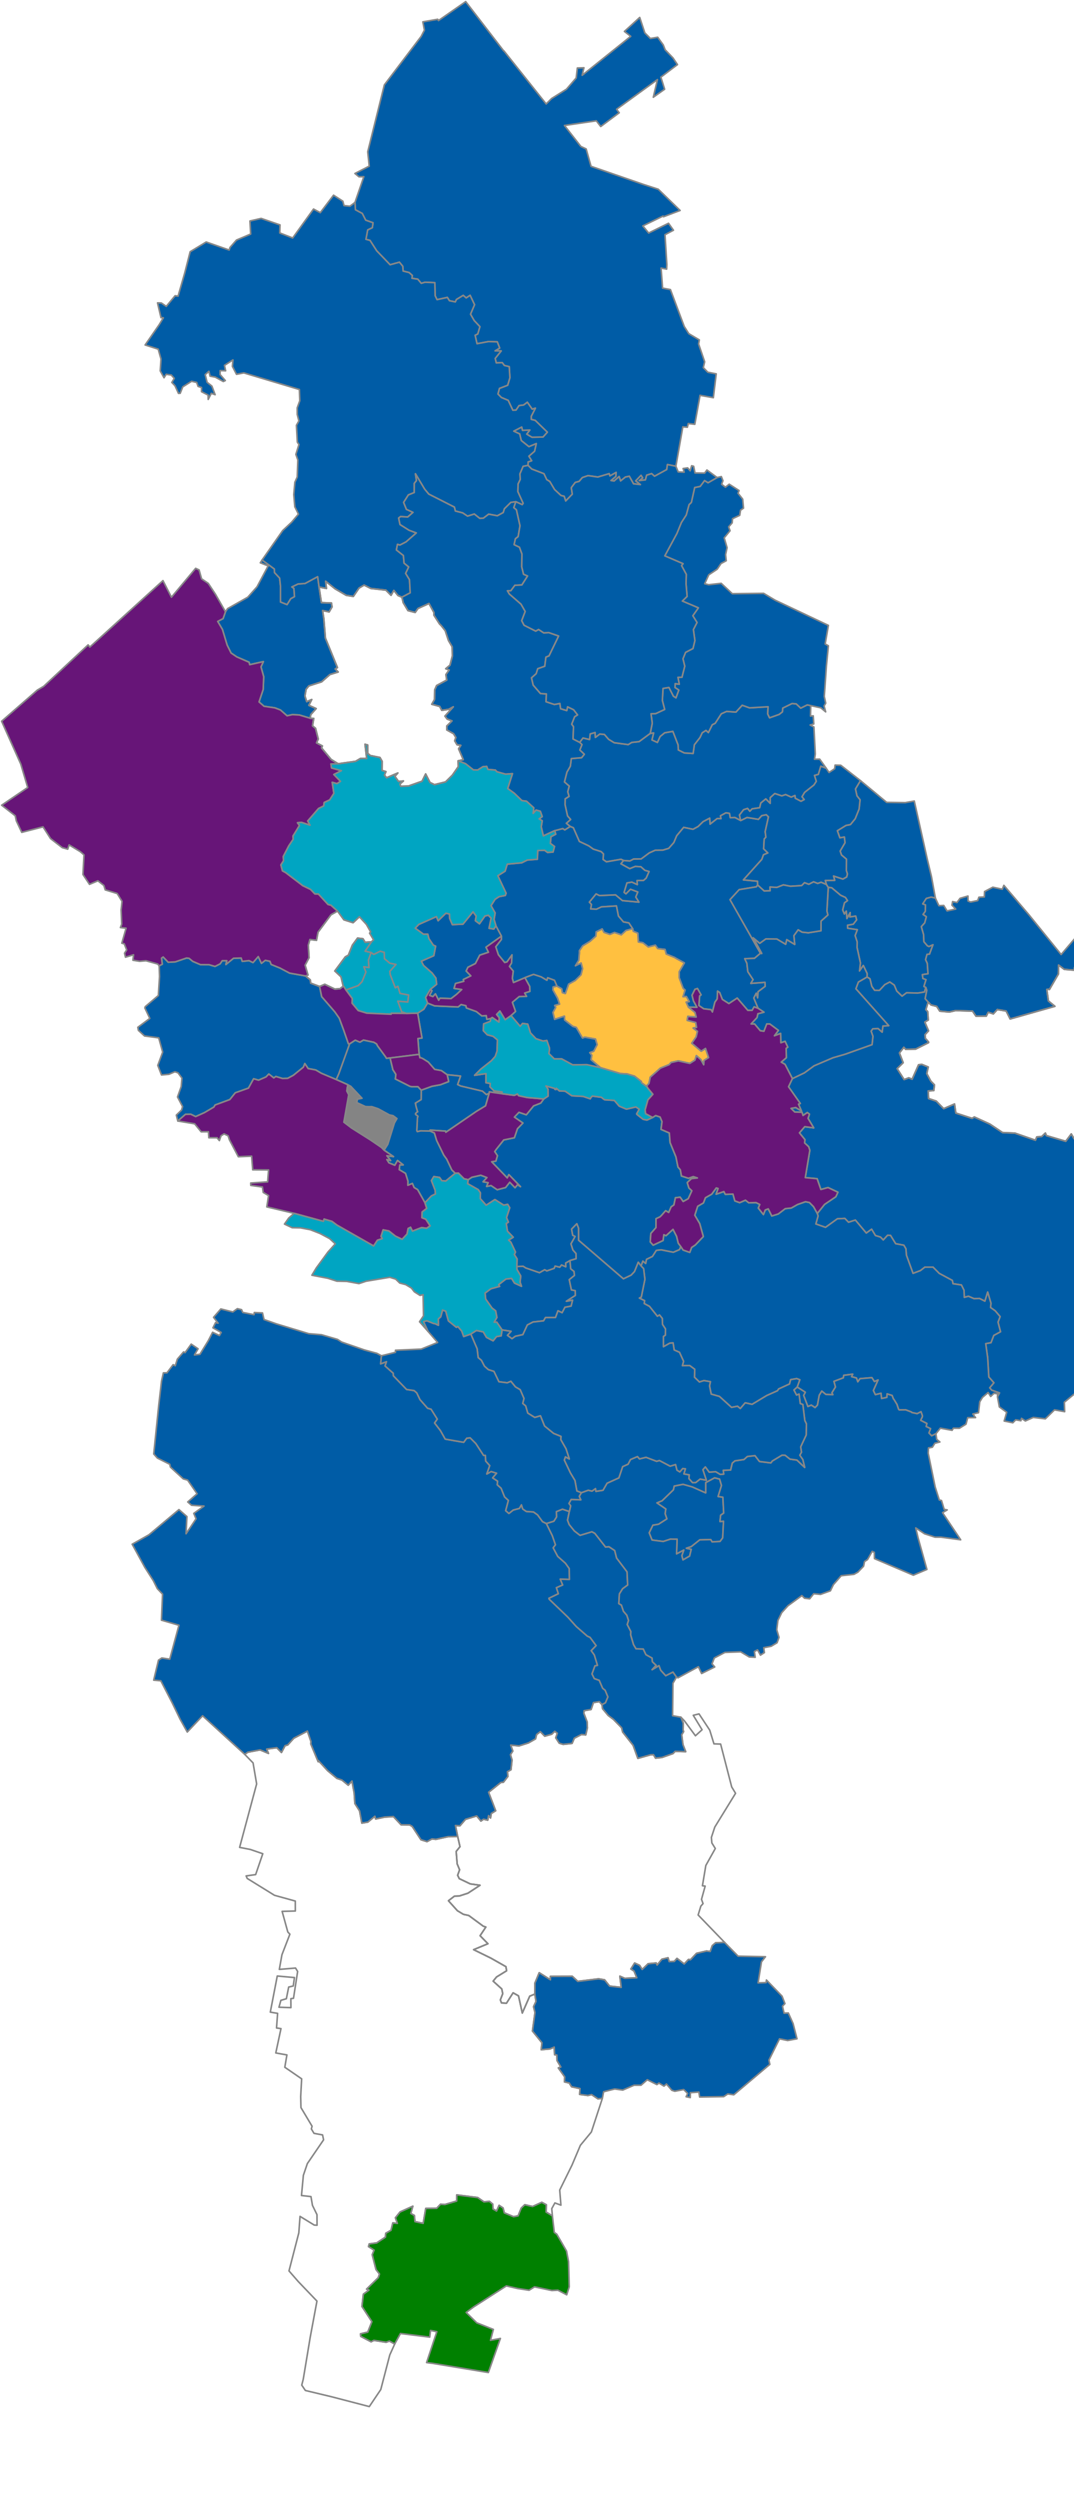
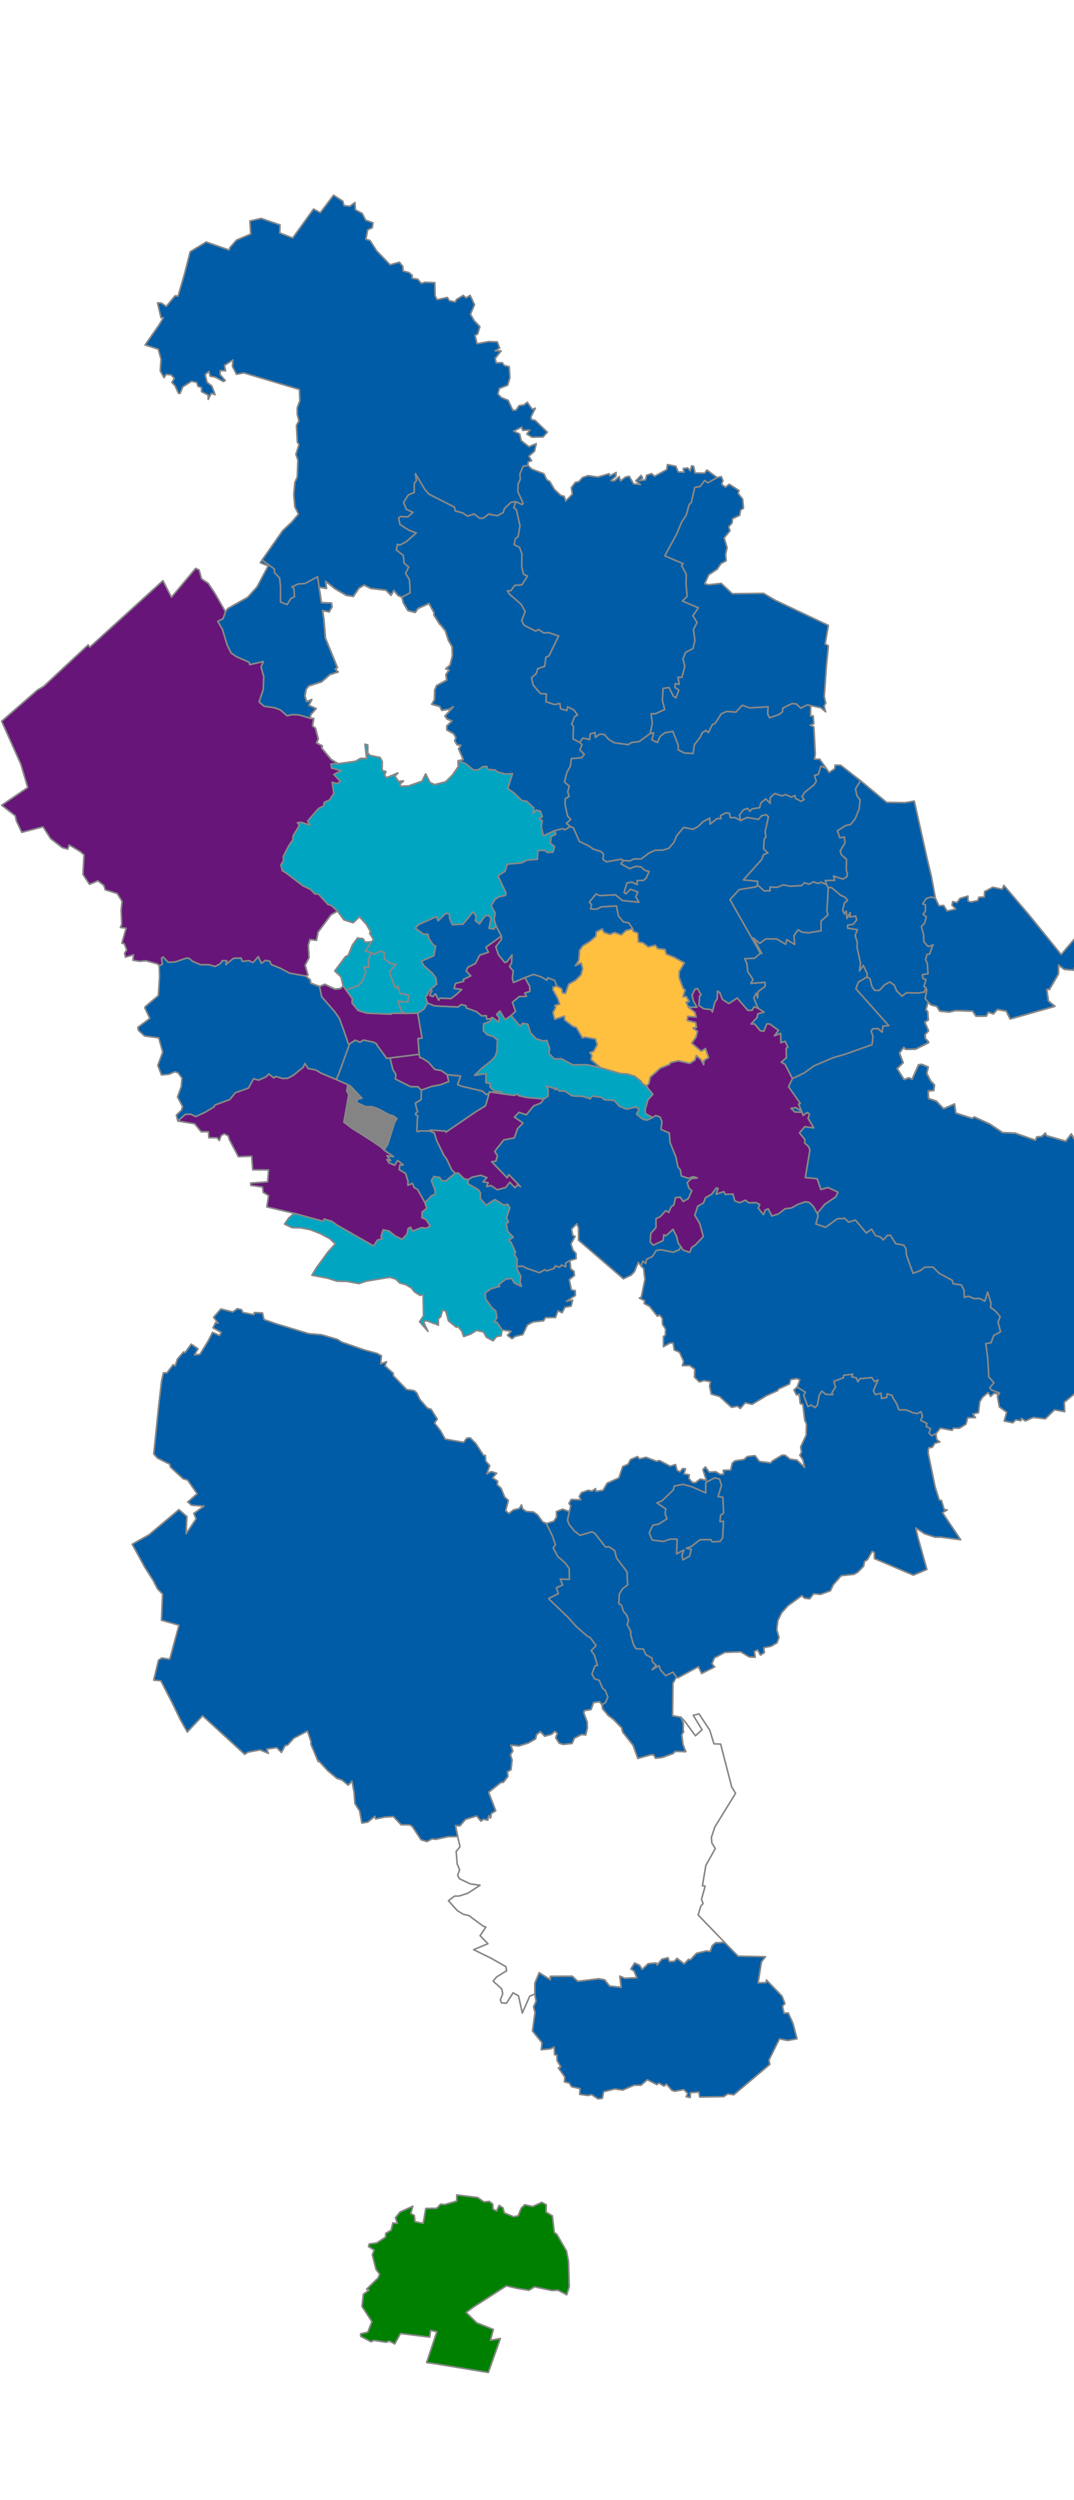
<svg xmlns="http://www.w3.org/2000/svg" version="1.2" baseProfile="tiny" stroke-linecap="round" stroke-linejoin="round" viewBox="0 0 666 1550">
  <g>
    <path id="01M01" style="stroke:#888; fill: rgb(0,165,194);" d="M 230.41 583.88 226.45 589.67 230.15 590.51 228.47 595.23 228.82 599.88 225.64 599.35 226.94 602.66 224.53 608.62 222.12 611.06 214.54 613.79 213.17 611.61 212.84 611.46 211.46 605.58 207.62 601.98 214.12 593.23 216.02 592.18 218.52 585.94 221.73 581.58 225.09 581.99 226.45 584.18 230.41 583.88 Z" />
    <path id="01M02" style="stroke:#888; fill: rgb(0,92,166);" d="M 502.75 437.45 502.61 443.94 504.31 443.81 504.64 448.83 502.38 449.49 504.73 450.72 505.57 467.47 505.09 470.7 508.3 470.64 512.33 476.28 508.99 475.05 507.48 480.1 505.09 480.76 506.22 484.38 504.74 486.68 498.96 491.27 497.36 493.96 498.74 495.7 496.7 496.78 493.14 494.89 492.96 493.2 490.65 494.21 487.18 492.62 484.82 493.43 480.46 491.98 477.61 494.56 477.63 498.09 474.88 495.32 471.8 497.84 471.09 500.76 466.42 501.46 464.99 502.97 463.56 501.2 461.11 502.02 458.56 505.29 459.28 508.71 455.75 506.85 452.8 506.94 452.35 504.28 450.16 503.93 446.77 505.77 447.12 507.54 444.73 507.49 440.32 510.97 440.1 507.25 435.98 509.43 432.9 512.44 429.75 514.15 423.96 512.95 419.65 518.13 417.89 522.34 414.69 525.97 411 527.08 406.32 527.13 402.62 528.79 397.61 532.52 392.93 532.57 390.58 533.8 386.62 533.49 385.12 532.73 376.06 534.31 373.98 532.88 374.19 529.4 372.76 527.99 367.87 526.43 365.11 524.43 359.26 521.68 355.53 513.19 353.59 512.38 351.16 510.41 353.86 508.06 351.93 505.87 350.39 498.88 350.45 495.25 352.86 493.73 352.04 490.87 352.97 487.35 350.01 484.79 351.56 478.66 353.66 475.03 354.28 470.29 360.66 469.74 362.34 467.62 359.54 464.99 360.87 461.63 359.46 460.22 361.53 457.51 365.59 458.47 365.98 455 369.05 454.1 369.18 457.17 371.94 455.06 374.79 455.31 377.41 458.32 380.87 460.44 389.56 461.62 391.72 460.27 396.31 459.77 403.22 454.68 405.37 454.39 404.31 458.75 407.66 460.28 409.34 456.6 412.17 454.3 417.26 453.4 420.52 461.84 420.64 464.93 424.37 466.79 429.81 467.13 430.57 461.72 434.06 457.24 435.44 454.29 437.78 452.8 439.27 454.15 441.68 449.31 443.49 448.4 447.29 442.51 450.58 441.04 456.34 441.47 460.24 437.21 464.8 438.84 476.32 438.16 476.06 442.6 477.22 445.01 483.15 442.9 485.19 441.31 485.36 439 491.17 436.15 493.76 436.37 496.55 439.01 500.59 437 502.75 437.45 Z" />
    <path id="01M03" style="stroke:#888; fill: rgb(0,92,166);" d="M 533.57 483.95 549.84 497.44 561.39 497.6 566.96 496.61 574.95 532.39 577.6 543.4 580.05 556.8 577.45 556.18 574.43 557.01 572.22 560.37 573.92 560.99 573.82 564.97 572.41 566.91 574.46 568.31 573.44 572.16 571.34 574.49 572.73 579.36 572.93 583.84 575.1 586.36 576.04 586.79 578.57 585.69 576.42 591.52 574.88 591.68 573.97 594.92 575.04 597.26 575.48 603.72 571.99 604.23 572.3 606.61 574.25 607.34 572.95 611.56 574.14 612.16 573.26 615.01 570.47 615.48 568.97 615.67 562.16 615.5 559.39 617.61 556.07 614.43 554.54 610.74 551.77 608.82 548.69 610.44 545.36 614.02 542.35 613.97 540.61 611.52 539.47 606.81 537.66 605.7 537.72 603.57 535.35 598.58 532.98 601.98 533.56 597.01 531.48 587.49 531.54 583.96 530.25 580.02 531.64 576.39 525.61 575.47 525.55 573.6 529.1 572.96 531.19 570.28 530.62 567.95 526.99 568.5 527.23 565.77 525.17 569.51 524.79 564.89 523.6 566.67 522.53 564.16 523.65 559.7 525.52 558.34 524.25 556.4 521.26 555.03 515.68 550.35 513.6 550.19 512.45 548.37 511.75 545.85 517.63 545.77 516.87 543.08 522.69 544.98 525.01 543.68 525.49 541.84 524.84 539.77 524.89 532.65 521.82 530.08 520.98 527.63 523.98 522.47 523.6 518.95 520.8 519.43 519.24 515.02 524.59 511.73 527.37 511.19 530.32 507.57 532.74 501.53 533.32 495.83 531.4 493.38 530.47 489.12 533.57 483.95 Z" />
    <path id="01M04" style="stroke:#888; fill: rgb(0,92,166);" d="M 353.46 781.49 353.92 786.6 355.97 788.25 356.24 790.73 353.02 793.35 354.35 799.67 356.73 800.16 356.81 803.11 351.22 806.74 355.1 806.02 354.17 809.75 350.35 810.46 348.57 813.86 346.01 812.65 344.48 816.82 338.25 816.86 337.09 818.87 330.55 819.6 327.02 821.44 324.24 827.43 319.61 828.44 317.48 829.96 314.65 827.87 316.91 825.37 311.35 824.52 308.04 819.69 306.45 819.72 308.13 816.75 307.35 812.68 305.12 810.97 301.17 805.39 300.79 801.66 304.43 798.96 309.83 797.5 309.2 796.46 313.71 792.95 317.24 792.55 319.04 795.45 323.37 797.45 322.49 794.89 322.92 791.08 320.58 787.04 320.5 785.2 324.42 785.01 326.04 786.07 334.53 789.01 337.77 787.15 339.08 787.9 343.62 786.33 344.23 784.9 347.1 785.61 348.22 784.21 350.83 785.35 350.74 783.03 353.46 781.49 Z" />
-     <path id="01M05" style="stroke:#888; fill: rgb(0,92,166);" d="M 419.12 289.05 413.89 288.01 413.45 291.12 405.89 295.26 404.08 293.63 401 294.6 400.23 297.52 396.41 297.97 398.51 296.29 397.52 294.72 394.24 298.12 397.14 300.43 392.84 299.94 390.25 295.27 387.84 295.75 384.83 298.18 383.93 295.44 380.84 298.21 378.87 297.92 381.87 295.38 382.08 292.88 378.21 295.08 377.76 293.66 370.73 295.75 364.64 294.87 361.15 296.08 359.12 298.45 356.72 299.1 354.27 302.36 354.9 306.37 350.79 310.61 349.85 307.68 347.83 307.17 343.86 303.47 340.94 298.53 339.03 297.35 337.3 293.69 329.72 290.78 327.44 288.52 327.48 286.36 329.7 285.65 327.94 282.83 331.48 279.75 332.56 275.02 327.99 276.93 323.24 273.12 322.26 269.02 318.57 267.29 323.54 264.74 324.02 266.79 328.59 266.6 326.67 269.14 329.91 271.07 336.73 270.92 339.41 267.94 331.89 260.63 329.45 260.02 329.41 258.13 332.01 253.04 330.03 253.69 327 249.38 324.71 251.1 321.89 251.46 320.01 254.25 318.02 254.34 315.13 248.21 310.89 246.43 308.77 244.25 309.71 240.78 314.81 238.83 316.19 234.18 315.78 227.31 312.75 226.59 311.45 224.83 307.73 224.98 307.07 222.21 310.8 217.55 307 217.52 309.86 215.79 308.37 211.94 303.01 211.75 295.81 213.1 294.61 207.85 296.25 207.05 297.59 202.52 294.04 198.75 291.76 194.79 294.27 188.9 291.52 183.08 289.1 184.71 287.26 183.12 283.05 185.67 282.36 187.19 278.7 186.44 277.4 184.38 271.02 185.78 269.84 183.36 269.64 175.24 263.53 174.98 261.23 175.67 259.05 173.07 255.46 172.53 255.68 170.79 253.66 168.96 249.98 168.06 249.75 165.07 247.68 162.55 241.91 164.15 233.6 155.5 229.45 149.04 226.91 148.37 228 142.52 230.87 141.16 231.31 138.11 226.77 136.5 224.64 132.33 220.41 130.07 220.12 125.51 225.6 109.55 222.6 109.6 220.09 107.55 228.96 103 228.04 94.09 238.35 52.61 261.14 22.6 263.18 18.69 262.22 13.55 271.43 11.95 271.9 12.76 288.79 1 312.29 31.5 312.46 31.51 338.68 64.44 342.03 61.1 351.26 55.31 357.3 48.33 358.02 42.15 362.1 42.01 361.01 46.68 391.12 22.53 387.21 19.48 396.7 10.81 399.86 20.37 403.34 23.86 407.86 23.09 411.29 27.85 412.47 30.86 417.36 35.95 420.11 40.05 409.82 47.83 412.15 55.32 405.12 60.29 407.69 49.35 382.36 67.73 383.98 69.91 372.52 78.44 369.78 74.9 350.03 77.79 360.2 90.8 363.49 92.35 366.52 103.12 398.77 114.26 408.19 117.31 421.75 130.48 411.45 134.38 411.19 133.94 398.63 140.06 402.24 144.46 414.56 138.41 417.62 142.73 412.37 145.52 413.53 164.03 413.4 166.84 409.95 166.21 410.88 178.63 415.74 179.53 424.29 202.36 427.13 206.85 433.66 210.74 433.21 213.25 436.98 224.31 436.12 227.89 438.92 230.77 444.14 231.78 442.35 246.56 434.11 245.09 430.86 263.06 426.81 262.58 426.25 264.88 423.43 264.63 419.12 289.05 Z" />
    <path id="01M06" style="stroke:#888; fill: rgb(0,92,166);" d="M 311.32 678.06 309.76 677.86 303.42 676.93 303.34 677.82 301.62 678.63 299.2 676.51 285.69 673.3 283.75 672.38 285.6 667.13 277.3 666.29 273.69 663.75 269.55 662.99 265.55 658.41 265.44 658.36 262.55 656.54 262.03 656.25 260.86 655.74 260.38 655.79 259.93 653.7 259.68 650.85 259.67 650.71 259.15 643.86 261.69 643.54 259 628.12 262.8 625.69 265.12 621.87 269.43 623.57 272.91 623.79 280.79 624.12 284.11 624.27 285.94 622.77 288.92 623.49 289.23 624.91 295.42 627.14 298.8 629.83 301.53 629.63 301.92 631.95 304.37 631.44 304.04 633.21 299.91 634.78 299.72 638.98 302.15 641.53 305.28 642.33 305.86 642.53 308.46 644.68 308.27 651.56 307.11 654.95 304.78 657.58 298.23 662.78 294.3 666.66 301.38 665.6 301.37 671.26 304.03 671.7 303.84 673.81 306.38 676.31 311.31 676.98 311.32 678.06 Z" />
    <path id="01M07" style="stroke:#888; fill-opacity: 0.0;" d="M 373.32 1056.86 373.67 1059.36 377.18 1063.55 380.39 1065.95 385.5 1071.19 386.12 1073.81 392.62 1082.05 395.53 1090.13 403.55 1087.88 405.24 1087.84 406.5 1090 410.5 1089.56 417.33 1087.16 418.65 1085.78 425.22 1085.98 423.51 1081.61 422.73 1075.49 423.94 1073.5 423.61 1072.64 423.68 1068.34 422.22 1064.58 424.43 1066.87 431.25 1076.12 435.35 1072.39 429.9 1063.43 433.47 1062.56 440.12 1072.64 442.73 1081.13 446.87 1081.27 453.74 1107.85 456.13 1111.79 443.26 1132.71 441.15 1139.1 441.42 1142.55 443.57 1146.01 437.69 1156.54 435.59 1169.1 437.28 1169.33 435.01 1177.53 435.97 1180.17 434.6 1181.74 432.92 1187.22 449.33 1204.22 443.77 1204.46 441.67 1206.24 440.41 1209.86 438.14 1209.56 431.92 1211 428.18 1214.98 426.94 1214.79 424.29 1217.59 419.8 1214.13 418.16 1216 414.96 1216.12 414.27 1213.76 410.44 1214.66 407.47 1218.27 406.93 1216.98 401.92 1217.44 398.23 1221 396.63 1218.43 393.55 1217.01 391.22 1220.71 393.18 1221.98 394.89 1226.15 387.42 1226.49 384.38 1225.15 385.21 1232.1 378.02 1231.31 374.92 1227.43 371.22 1226.8 358.27 1228.38 354.89 1225.23 341.31 1225.28 341.34 1227.41 334.38 1223.02 331.68 1229.52 331.66 1236.25 328.49 1237.56 323.88 1248.02 321.54 1237.36 318.18 1235.47 314.07 1241.93 310.98 1241.74 310.27 1239.88 311.76 1236.01 311.15 1233.06 305.8 1228.24 307.91 1225.66 314.16 1221.81 313.73 1219.26 304.49 1214.02 293.7 1208.72 302.57 1205.05 297.71 1200.07 301.28 1194.71 299.66 1194.16 290.69 1187.55 287.37 1186.82 283.64 1184.58 278.08 1178.39 281.8 1175.55 284.88 1175.43 290.16 1173.72 297.67 1168.8 291.61 1167.95 284.8 1164.69 283.78 1162.6 285.01 1159.2 283.5 1155.55 282.88 1147.83 285.24 1144.88 283.82 1138.61 282.43 1131.76 285.22 1131.92 288.68 1127.91 295.61 1125.82 298.22 1129 299.83 1127.86 302.46 1128.44 303 1125.61 304.2 1127.08 304.65 1124.31 307.37 1122.61 302.99 1111.14 310.59 1105.09 312.19 1104.91 314.97 1101.32 314.65 1098.42 316.87 1097.18 317.52 1091.11 316.53 1087.84 317.99 1085.59 316.71 1081.91 321.86 1082.39 327.69 1080.55 332.1 1078.03 332.76 1075.34 335.07 1073.55 337.81 1076.37 342.14 1075.16 344.01 1073.35 345.6 1074.6 344.62 1077.39 346.79 1080.71 349.23 1081.46 354.76 1080.85 356.14 1077.63 360.59 1075.32 363.22 1075.59 364.25 1071.22 364.08 1067.5 362.04 1062.13 362.23 1060.56 366.56 1059.82 368 1055.55 371.66 1054.96 373.32 1056.86 Z" />
    <path id="01M08" style="stroke:#888; fill: rgb(0,92,166);" d="M 162.54 347.16 170.15 352.76 170.19 354.93 173.41 358.38 173.93 363.2 173.95 373.2 178 374.82 180.28 371.15 182.6 369.89 182.21 364.77 180.95 363.89 184.83 362.03 189.13 361.74 196.99 357.51 197.86 363.95 199.31 373.6 205.54 373.84 205.91 376.26 204.12 379.38 200.05 378.5 200.82 383.6 201.78 395.56 209.26 413.89 207.87 414.74 209.73 416.61 204.59 418.2 199.45 422.72 191.51 425.25 189.81 427.37 189.1 431.49 190.19 434.99 193.33 433.67 191.55 437.29 196.05 439.3 192.77 442.98 192.28 445.27 185.63 443.27 181.3 443.04 178.02 443.78 173.88 440.16 170.45 438.86 163.73 437.86 160.63 435.17 163.21 427.43 163.53 419.55 161.84 413.43 163.33 410.17 154.83 412.09 154.46 410.56 146.84 407.26 143.3 404.86 140.84 399.91 137.91 390.19 134.99 385.25 138.33 383.52 139.83 379.27 141.14 377.32 153.62 370.27 159.38 363.8 166.29 350.83 161.41 348.92 162.54 347.16 Z" />
    <path id="01M09" style="stroke:#888; fill: rgb(0,92,166);" d="M 306.78 713.93 307.75 712.51 312.38 706.72 318.97 705.37 320.87 699.77 324.27 696.24 318.96 692.57 321.83 689.58 326.38 691.13 330.88 685.62 335.32 683.87 337.2 681.3 339.85 679.55 339.81 675.81 339.83 675.28 338.57 673.27 343.86 674.75 344.14 675.38 344.76 675.46 344.97 674.67 346.86 676.31 350.47 676.49 354.64 679.34 361.63 679.73 366.02 681.23 366.43 680.44 367.3 679.52 372.99 680.28 373.88 681.07 374.9 681.8 380.96 682.23 383.99 685.76 388.46 687.63 394.29 686.26 396.39 687.66 394.79 690.59 395.14 691.03 398.85 693.95 401.18 694.41 404.71 692.8 406.6 691.6 409.34 692.51 410.53 695.36 409.92 700.18 415.06 702.4 415.53 708.36 419.16 717.23 420.43 723.53 421.88 725.21 422.58 729.07 426.93 730.49 429.92 729.45 432.45 730.3 428.77 730.71 426.18 733.17 427.2 736.5 429.04 738.24 426.79 743.17 423.64 744.91 421.76 742.22 418.84 742.57 417.91 747.01 416.19 748.22 414.67 751.69 412.78 750.6 410.3 753.41 409.28 754.42 406.81 755.56 406.78 761.09 403.59 764.7 403.23 769.93 405.03 771.96 411.17 769.08 411.65 765.45 412.99 766.1 417.35 762.14 419.57 766.48 420.61 770.74 422.22 772.87 421.35 774.74 417.54 776.38 410.01 774.87 407.01 775.2 404.6 778.98 400.93 780.75 400.42 783.34 398.66 781.87 397.53 784.87 395.8 782.56 393.48 788.33 391.38 790.55 386.58 792.84 358.75 768.9 358.74 761.38 357.7 758.7 354.46 762.01 355.14 765.79 356.64 766.56 354.08 771.16 355.28 774.94 357.22 777.14 357.26 780.37 353.46 781.49 350.74 783.03 350.83 785.35 348.22 784.21 347.1 785.61 344.23 784.9 343.62 786.33 339.08 787.9 337.77 787.15 334.53 789.01 326.04 786.07 324.42 785.01 320.5 785.2 320.64 780.48 318.94 777.78 319.65 776.24 316.79 770.14 315.38 768.82 318.25 767.04 314.69 763.32 313.93 758.55 315.26 757.67 314.09 754.9 316.09 748.78 314.8 746.63 312.38 747.18 306.89 743.7 301.47 747.21 297.82 743.13 297.91 739.54 296.55 737.54 289.94 733.81 290.33 731.38 292.56 729.87 298.12 728.6 301.96 730.05 299.57 732.66 302.73 733.2 301.75 735.57 304.5 734.99 308.35 737.6 313.52 736.23 316.1 732.94 319.38 736.34 320.93 734.45 322.76 735.69 315.55 728.24 314.54 730.28 304.87 720.25 307.49 719.84 308.47 716.5 306.78 713.93 Z" />
    <path id="01M10" style="stroke:#888; fill: rgb(0,165,194);" d="M 214.54 613.79 222.12 611.06 224.53 608.62 226.94 602.66 225.64 599.35 228.82 599.88 228.47 595.23 230.15 590.51 231.78 591.7 235.77 589.69 238.31 590.4 238.4 594.32 241.73 597.12 245.58 597.9 241.76 602.23 242.06 604.35 245.16 612.39 246.76 611.42 248.08 615.85 253.42 616.87 252.89 621.23 246.71 620.72 249.14 627.29 252.02 628.28 242.62 628.21 242.55 628.8 227.44 628.12 222.1 626.51 218.29 621.93 218.42 619.05 214.54 613.79 Z" />
    <path id="01M11" style="stroke:#888; fill: rgb(0,92,166);" d="M 471.57 590.98 467.84 594.14 461.83 594.35 463.15 597.2 463.75 602.41 467.01 607.33 465.6 609.67 474.4 608.99 474.52 611.49 470.1 614.84 469.83 618.64 468.97 615.78 467.45 618.71 470.12 625.13 467.64 624.22 466.4 626.39 463.73 626.4 457.15 618.77 451.99 622.19 447.94 619.62 446.28 615.35 444.98 614.45 444.75 619.28 443.31 621.33 441.77 627.41 440.93 625.97 436.38 625.41 433.37 623.38 433.85 617.44 434.74 616.78 432.5 612.84 430.93 613.37 429.15 617 430.02 620.49 432.2 624.49 426.9 624.37 425.45 621.28 427.38 620.93 425.63 617.85 423.53 617.93 424.82 613.82 423.6 612.71 421.19 606.21 421.18 602.41 424.36 596.98 419.13 594.12 418.25 593.58 413.13 591.49 412.39 588.64 407.83 588.08 406.39 585.98 402.02 587.09 398.65 584.47 395.85 584 395.49 578.52 392.69 577.36 392.32 575.74 389.95 572.18 386.58 571.56 383.48 567.92 382.25 561.66 372.95 562.25 369.91 563.69 366.26 563.52 366.75 560.76 365.44 559.29 369.64 554.15 371.74 555.21 381.72 554.77 385.98 558.33 396.2 559.29 394.22 556.15 395.49 553.02 390.99 551.33 388.17 554.17 386.98 553.27 388.76 547.37 391.87 546.86 395.21 548.43 395.02 545.89 399.04 545.82 400.68 544.38 402.48 540.31 399.9 539.6 397.4 537.38 393.95 537.16 390.49 538.56 385.01 535.53 386.62 533.49 390.58 533.8 392.93 532.57 397.61 532.52 402.62 528.79 406.32 527.13 411 527.08 414.69 525.97 417.89 522.34 419.65 518.13 423.96 512.95 429.75 514.15 432.9 512.44 435.98 509.43 440.1 507.25 440.32 510.97 444.73 507.49 447.12 507.54 446.77 505.77 450.16 503.93 452.35 504.28 452.8 506.94 455.75 506.85 459.28 508.71 463.26 506.78 470.3 507.96 472.33 505.66 475.15 505.09 476.55 506.4 474.5 515.56 474.95 519.04 473.91 520.15 473.54 526.22 476.17 528.79 473.45 529.93 472.42 532.8 461 545.5 469.78 546.32 469.83 548.69 469 549.8 458.37 551.56 452.7 557.76 471.57 590.98 Z" />
    <path id="01M12" style="stroke:#888; fill: rgb(0,92,166);" d="M 307.53 573.94 310.98 580.36 301.37 587.24 302.92 590.36 297.51 592.17 294.81 597.37 290.17 599.68 289.08 602 291.99 605.01 287.3 607.28 287.63 608.39 282.46 609.74 281.58 612.77 286.34 613.47 285.04 614.68 283.08 616.51 279.73 619.09 272.85 618.87 272.03 620.13 270.02 616.17 268.48 617.86 266.36 617.12 267.87 614.21 266.85 613.38 270.78 610.17 270.29 606.36 267.98 603.29 262.64 598.56 261.25 595.91 268.99 592.49 270.14 586.6 268.69 585.97 265.95 581.9 265.27 579.17 262.62 579.21 257.46 575.44 259.68 573.11 270.65 568.25 271.69 570.82 276.51 566.14 278.77 566.67 278.84 569.31 280.51 573.25 287.08 572.94 293.33 565.29 295.29 567.94 294.78 570.8 297.33 572.71 300.71 567.9 302.8 567.4 304.57 569.22 303.28 575.5 306.21 575.98 307.53 573.94 Z" />
    <path id="01M13" style="stroke:#888; fill: rgb(0,92,166);" d="M 537.66 605.7 539.47 606.81 540.61 611.52 542.35 613.97 545.36 614.02 548.69 610.44 551.77 608.82 554.54 610.74 556.07 614.43 559.39 617.61 562.16 615.5 568.97 615.67 570.47 615.48 573.26 615.01 574.14 612.16 574.72 613.95 573.71 619.13 575.58 621.25 574.15 625.96 575.28 627.14 575.65 632.36 573.5 633.66 575.81 639.08 573.65 641.44 573.81 643.7 575.81 645.97 575.82 646.4 567.82 650.41 561.62 650.58 560.48 649.29 557.76 652.8 560.07 658.84 556.35 662.51 560.65 669.3 563.54 668.22 565.62 669.07 569.61 660.11 571.67 659.89 575.61 661.51 574.71 665.57 577.23 670.26 579.49 672.6 579.06 676.1 575.59 676.35 575.84 681.06 580.6 682.64 585.18 687.33 591.92 684.43 592.73 690.06 602.79 693.33 604.19 692.49 613.83 696.89 621.67 702.14 629.39 702.5 642.1 706.91 642.91 704.84 645.95 704.62 648.26 702.44 648.89 704.04 660.89 707.56 664.31 702.98 666.08 706.03 669.72 701.38 673.19 703.25 673.87 706.58 682.67 705.53 684.51 696.7 686.57 697.91 687.35 700.71 691.12 699.46 695.59 700.49 697.74 698.59 698.31 700.17 700.81 699 706.57 693.6 708.32 698.03 714.83 692.27 718.22 691.95 716.14 689.35 710.92 685.57 710.13 683.24 712.17 682.1 713.32 677.95 720.35 681.54 725.64 678.48 727.47 685.39 729.15 687.98 734.49 685.25 736.09 682.45 731.69 677.82 733.87 674.72 733.98 672.53 736.6 671.79 743.25 671.58 746.85 674.94 751.43 674.88 751.09 745.67 758.15 745.54 794.14 745.53 797.82 747.05 799 757.12 791.63 764.57 789.39 781.63 771.84 779.57 762.72 786.73 725.68 816.34 702.22 835.28 705.41 846.04 700.65 850.04 693.3 842.43 679.5 853.27 660.01 869.34 660.21 875.19 653.91 874.08 648.23 879.64 640.73 878.76 635.84 880.96 633.45 879.32 633.08 880.81 629.85 880.25 628.07 882.08 622.71 880.99 624.26 875.57 619.7 872.25 618.54 865.96 619.79 863.56 614.97 861.87 613.7 860.4 616.32 857.27 613.16 853.68 612.46 841.75 611.24 833 614.52 832.4 616.25 827.9 620.43 825.63 618.87 819.69 620.18 816.25 617.15 812.68 614.25 810.61 614.5 807.95 612.47 801.06 610.74 806.7 607.37 804.99 604.02 805.14 600.54 803.63 597.97 804.34 597.79 799.92 596.17 796.65 590.96 795.86 590.55 793.82 582.41 789.45 578.57 785.58 573.53 785.58 570.77 787.74 566.18 789.45 562.07 778.16 561.78 774.22 560.46 771.99 555.4 771.06 552.21 765.9 550.42 765.82 547.72 768.75 545.98 766.95 542.87 766.01 540.5 762.07 537.19 764.46 530.41 756.4 526.18 757.76 523.89 755.39 519.3 755.6 511.91 760.93 505.9 758.83 507.3 753.86 506.82 752.31 511.32 746.68 518.31 741.95 519.61 739.13 513.47 736.24 509.03 737.46 506.71 730.76 499.36 730.08 502.19 713.16 501.47 710.92 498.94 708.58 499.14 706.53 495.73 702.33 499.04 698.49 504.61 699.25 501.07 693.34 501.96 690.75 500.61 689.74 497.97 691.56 497.32 689.57 492.84 689.41 490.5 687.16 493.43 686.63 497 688.76 495.15 684.53 496.28 684.14 488.98 673.74 491.37 668.69 498.82 665.11 504.78 660.77 516.51 655.76 524.09 653.56 540.78 647.62 541.31 642.46 540.18 639.28 541.2 637.81 544.51 637.63 547.03 639.89 547.5 636.1 551.1 635.87 530.73 613 532.29 608.82 537.66 605.7 Z" />
-     <path id="01M14" style="stroke:#888; fill-opacity: 0.0;" d="M 283.82 1138.61 285.24 1144.88 282.88 1147.83 283.5 1155.55 285.01 1159.2 283.78 1162.6 284.8 1164.69 291.61 1167.95 297.67 1168.8 290.16 1173.72 284.88 1175.43 281.8 1175.55 278.08 1178.39 283.64 1184.58 287.37 1186.82 290.69 1187.55 299.66 1194.16 301.28 1194.71 297.71 1200.07 302.57 1205.05 293.7 1208.72 304.49 1214.02 313.73 1219.26 314.16 1221.81 307.91 1225.66 305.8 1228.24 311.15 1233.06 311.76 1236.01 310.27 1239.88 310.98 1241.74 314.07 1241.93 318.18 1235.47 321.54 1237.36 323.88 1248.02 328.49 1237.56 331.66 1236.25 332.37 1240.82 330.85 1244.08 331.75 1247.67 330.18 1259.15 336.08 1266.43 335.61 1270.76 341.1 1270.25 343.68 1269.13 343.89 1273.83 345.31 1274.07 345.43 1277.49 347.78 1281.46 346.22 1282.04 350.19 1287.61 350.01 1290.7 352.98 1291.38 354.43 1293.72 359.68 1294.85 359.45 1298.45 364.58 1299.14 366.85 1298.57 370.81 1301.22 373.53 1300.92 366.71 1321.77 359.9 1330.01 354.74 1342.22 347.08 1357.77 347.84 1367.13 344.1 1365.74 342.15 1369.29 342.55 1373.75 338.65 1371.4 338.78 1366.88 335.99 1365.36 330.27 1367.96 325.43 1366.84 323.23 1368.95 321.29 1373.75 318.45 1374.28 312.73 1371.89 311.96 1368.88 309.51 1367.24 307.91 1370.77 305.69 1369.47 305.57 1366.51 303.53 1364.79 300.07 1365.07 296.2 1362.39 283.26 1360.77 283.18 1364.59 275.86 1366.73 273.19 1366.53 270.8 1369.08 264.02 1369.14 262.41 1378.41 257.33 1377.33 256.95 1373.5 254.74 1372.29 256.01 1367.77 248.08 1371.35 245.2 1374.96 246.4 1378.42 243.6 1378.13 242.47 1382.68 239.19 1384.57 239.03 1386.94 233.57 1390.54 228.98 1391.15 228.5 1392.79 231.99 1395.01 230.83 1397.84 233.17 1407.03 235.33 1409.82 234.54 1412.11 227.34 1419.19 228.8 1419.78 225.33 1422.32 224.46 1429.93 230.62 1439.36 228.06 1445.85 223.58 1446.9 223.71 1448.48 230.13 1451.83 231.84 1450.94 239.45 1452.13 241.46 1451.38 244.78 1453.17 241.71 1459.99 236.12 1481.45 229.01 1492 205.65 1485.92 189.37 1482.02 187.12 1478.7 188.06 1475 192.38 1448.96 196.55 1426.6 185.01 1414.54 179.21 1407.89 185.3 1384.3 186.06 1374.08 194.87 1379.47 196.61 1379.57 196.57 1373.02 193.76 1367.24 192.83 1361.81 186.96 1361.14 188.12 1348.63 190.6 1341.34 200.66 1326.62 200.02 1323.57 194.72 1322.6 193.08 1319.88 193.52 1318.19 186.63 1306.64 186.46 1299.84 187.06 1288.81 176.61 1281.62 177.92 1273.98 171.02 1272.76 174.24 1257.67 171.48 1257.29 172.15 1248.21 167.62 1247.45 171.94 1225.06 182.6 1226.02 181.84 1231.23 179.01 1231.91 177.58 1239.14 174.18 1240.14 173 1244.41 180.4 1244.67 180.36 1239.11 182 1238.86 184.57 1222.25 183.27 1220.12 173.21 1220.95 174.84 1211.87 179.76 1199.13 178.47 1197.76 174.95 1184.98 183.14 1184.76 183.12 1178.59 170.21 1175.02 153.31 1164.57 152.63 1163.01 158.53 1162.18 162.96 1149.25 155.24 1146.6 148.59 1145.31 159.15 1105.97 156.93 1092.95 151.76 1087.64 153.71 1086.3 161.3 1084.88 166.48 1087.06 165.37 1084.37 171.62 1083.51 174.54 1086.49 176.82 1082.21 178.39 1081.85 182.18 1077.65 190.62 1073.21 192.83 1079.69 192.74 1081.21 197.31 1092.2 197.41 1091.48 203.19 1097.78 208.88 1102.51 212.04 1103.57 215.95 1106.77 218.26 1104.17 219.62 1111.59 220.06 1118.13 222.97 1122.69 224.38 1130.26 228.12 1129.63 232.47 1126.02 232.94 1127.72 238.55 1126.54 243.96 1126.21 248.7 1131.3 253.98 1131.36 255.61 1132.32 261.04 1140.57 264.79 1141.75 267.9 1140.06 270.27 1140.34 277.87 1138.67 283.82 1138.61 Z" />
    <path id="01M15" style="stroke:#888; fill: rgb(0,92,166);" d="M 676.06 570.64 677.1 572.68 681.18 571.6 684.48 574.59 686.92 573.79 691.47 578.28 690.1 580.12 688.32 579.13 684.8 580.56 678.26 577.24 683.43 595.82 679.33 597.66 676.98 600.9 666.22 599.91 666.14 601.49 659.98 600.98 656.44 598.31 656.32 603.88 650.78 613.44 650.28 613.35 649.13 613.42 650.13 620.55 654.16 623.88 626.41 631.74 623.92 626.81 618.45 625.87 615.99 628.6 612.83 627.55 611.62 629.96 605.22 630 603.08 626.87 592.62 626.52 588.65 627.44 582.75 626.88 580.86 623.92 577.35 623.05 575.58 621.25 573.71 619.13 574.72 613.95 574.14 612.16 572.95 611.56 574.25 607.34 572.3 606.61 571.99 604.23 575.48 603.72 575.04 597.26 573.97 594.92 574.88 591.68 576.42 591.52 578.57 585.69 576.04 586.79 575.1 586.36 572.93 583.84 572.73 579.36 571.34 574.49 573.44 572.16 574.46 568.31 572.41 566.91 573.82 564.97 573.92 560.99 572.22 560.37 574.43 557.01 577.45 556.18 580.05 556.8 582.23 561.5 585.24 561.36 587.29 564.73 592.64 563.59 590.31 561.16 590.72 558.96 593.42 559.54 595.34 556.93 600.23 555.51 600.3 558.59 601.9 559.23 606.28 558.33 607.02 556.25 610.39 556.07 610.54 552.72 615.66 550.04 621.53 551.29 622.51 548.88 637.98 567.04 658.03 591.78 676.06 570.64 Z" />
    <path id="01M16" style="stroke:#888; fill: rgb(255,192,64);" d="M 418.25 593.58 419.13 594.12 424.36 596.98 421.18 602.41 421.19 606.21 423.6 612.71 424.82 613.82 423.53 617.93 425.63 617.85 427.38 620.93 425.45 621.28 426.9 624.37 430.99 627.7 431.7 630.54 426.53 630.13 426.15 632.59 431.44 633.93 431.95 636.94 429.84 637.37 432.52 639.41 431.7 642.82 428.98 646.76 434.82 651.7 437.5 649.99 439.4 655.66 436.57 657.44 436.38 660.12 434.59 656.89 431.82 654.45 430.94 657.24 427.75 659.28 420.66 657.7 416.12 658.72 414.98 660.02 409.52 662.22 403.23 667.82 402.44 671.68 400.79 673.44 397.86 671.34 397.72 670.51 393.44 667.17 388.81 665.8 384.66 665.57 372.39 661.94 366.52 656.97 366.98 654.26 365.7 652.59 368.15 651.71 370.29 647.64 369.24 644.18 362.65 643.02 361.2 643.56 357.34 636.96 355.2 636.33 350.15 632.39 349.98 629.98 343.91 631.99 342.88 627.69 344.57 624.56 343.98 623.33 346.99 622.49 345.71 618.81 342.86 613.74 342.97 611.89 345.33 611.3 348.35 613 348.76 615.4 350.57 615.96 352.61 610.13 356.72 607.84 360.26 604.35 361.25 600.48 360.34 597.07 356.8 598.77 358.9 595.28 359.3 590.66 359.26 589.42 361.33 586.37 365.95 583.52 369.5 580.35 369.68 577.71 373.41 575.88 374.55 577.99 378.19 579.29 381.06 578.07 385.26 579.55 388.16 576.86 392.32 575.74 392.69 577.36 395.49 578.52 395.85 584 398.65 584.47 402.02 587.09 406.39 585.98 407.83 588.08 412.39 588.64 413.13 591.49 418.25 593.58 Z" />
    <path id="01M17" style="stroke:#888; fill: rgb(0,92,166);" d="M 236.55 840.53 236.06 845.54 239.68 844.19 238.78 846.84 243.88 851.36 243.94 852.93 252.14 861.42 256.78 862.1 258.45 863.53 260.45 867.71 265.17 873.06 267.33 873.66 271.19 879.8 269.5 882.2 273.12 886.9 276.11 892.2 287.54 894.18 289.42 891.63 291.55 891.39 295.07 894.92 299.9 902.32 301 902.28 301.21 905.83 303.72 908.62 301.88 913.82 304.56 912.29 307.97 913.34 305.5 916.23 308.57 918.25 308.36 920.5 310.78 922.69 312.9 928.02 315.27 930.2 313.59 936.57 315.58 938.29 318.27 936.15 322.06 935.17 323.36 932.95 324.15 935.51 326.39 937.05 330.84 937.36 333.37 939.16 336.43 943.36 338.81 944.53 342.46 951.96 344.47 957.71 343.04 959.6 345.86 964.89 350.66 969.16 353 972.44 353.12 979.21 347.43 979.04 348.94 982.66 345.04 984.33 346.25 988.07 340.39 990.9 340.61 991.48 352.07 1002.48 357.39 1008.4 364.18 1014.32 365.9 1015.1 369.68 1020.21 366.63 1023.35 368.56 1026.01 370.53 1032.49 368.94 1032.79 367.12 1037.79 368.55 1040.66 371.61 1041.74 373.73 1046.68 375.27 1047.89 376.98 1052.03 375.48 1055.65 373.32 1056.86 371.66 1054.96 368 1055.55 366.56 1059.82 362.23 1060.56 362.04 1062.13 364.08 1067.5 364.25 1071.22 363.22 1075.59 360.59 1075.32 356.14 1077.63 354.76 1080.85 349.23 1081.46 346.79 1080.71 344.62 1077.39 345.6 1074.6 344.01 1073.35 342.14 1075.16 337.81 1076.37 335.07 1073.55 332.76 1075.34 332.1 1078.03 327.69 1080.55 321.86 1082.39 316.71 1081.91 317.99 1085.59 316.53 1087.84 317.52 1091.11 316.87 1097.18 314.65 1098.42 314.97 1101.32 312.19 1104.91 310.59 1105.09 302.99 1111.14 307.37 1122.61 304.65 1124.31 304.2 1127.08 303 1125.61 302.46 1128.44 299.83 1127.86 298.22 1129 295.61 1125.82 288.68 1127.91 285.22 1131.92 282.43 1131.76 283.82 1138.61 277.87 1138.67 270.27 1140.34 267.9 1140.06 264.79 1141.75 261.04 1140.57 255.61 1132.32 253.98 1131.36 248.7 1131.3 243.96 1126.21 238.55 1126.54 232.94 1127.72 232.47 1126.02 228.12 1129.63 224.38 1130.26 222.97 1122.69 220.06 1118.13 219.62 1111.59 218.26 1104.17 215.95 1106.77 212.04 1103.57 208.88 1102.51 203.19 1097.78 197.41 1091.48 197.31 1092.2 192.74 1081.21 192.83 1079.69 190.62 1073.21 182.18 1077.65 178.39 1081.85 176.82 1082.21 174.54 1086.49 171.62 1083.51 165.37 1084.37 166.48 1087.06 161.3 1084.88 153.71 1086.3 151.76 1087.64 125.63 1063.74 116.13 1073.81 111.66 1065.8 106.7 1055.55 99.73 1042.04 95.31 1041.64 98.28 1029.25 100.34 1027.9 105.27 1028.64 110.96 1007.59 100.12 1004.46 100.8 988.32 97.56 984.92 95.06 979.95 89.82 971.73 81.96 957.36 92.36 951.52 110.97 935.9 115.91 940.22 115.38 950.88 121.57 941.61 120.17 938.25 126.51 933.72 118.78 933.21 116.42 931.16 122.22 926.08 116.33 917.61 113.6 916.83 105.68 909.56 105.28 907.8 97.6 903.97 95.33 901.41 98.43 871.26 100.16 856.3 101.31 851.13 103.54 851.09 107.36 846.06 108.68 846.69 109.97 842.62 113.84 838.14 114.75 838.6 118.57 833.31 122.81 836.2 120.6 840.03 123.97 839.62 129.14 831.22 131.83 825.97 136.07 827.98 137.15 826.07 132.05 823.2 133.68 819.95 135.23 820.3 132.43 816.7 136.95 811.5 144.37 813.37 147.2 811.32 149.81 811.95 150.52 813.66 157.52 815.06 157.71 813.72 162.78 813.96 163.73 818.07 171.48 820.78 191.47 826.84 199.37 827.49 209.27 830.37 211.88 832.04 225.99 836.93 233.74 839.02 236.55 840.53 Z" />
    <path id="01M18" style="stroke:#888; fill: rgb(0,92,166);" d="M 208.52 669.3 199.32 665.42 195.76 663.34 191.1 662.48 189.02 659.38 188.15 661.59 181.93 666.64 178.39 668.54 175.15 668.62 171.07 667.38 169.78 668.28 166.7 665.86 164.97 667.65 160.34 669.68 157.28 668.79 154.09 674.59 145.91 677.5 142.54 681.68 133.4 685.06 132.64 686.34 126.85 689.75 121.32 692.25 118.28 690.77 114.99 690.87 110.27 694.99 109.34 691.35 112.56 688.21 113.22 686.08 110.08 680.09 112.38 673.59 112.81 668.38 110.35 665.08 108.45 664.46 104.78 666.03 100.14 666.44 97.85 660.5 100.88 652.27 98.42 643.43 89.62 642.27 85.82 638.8 85.46 636.9 92.89 631.37 89.83 624.93 90.06 624.09 98.18 617.19 98.93 605.45 98.71 598.79 100.64 597.75 100.16 594.02 101.18 593.28 104.33 596.56 108.69 596.32 115.71 593.93 117.28 594.14 119.52 596 124.34 598.05 129.63 598.07 133.35 599.15 136.51 597.53 137.82 595.59 140.66 595.58 140.07 597.97 144.8 594.09 149.57 593.94 150.23 596.02 154.43 595.55 156.89 596.78 160.15 593.04 162.12 597.23 164.54 595.36 167.39 595.95 168.17 597.93 173.94 600.27 174.17 600.44 179.6 603.3 189.51 605.06 192.41 607.48 192.65 609.5 198.18 611.59 199.49 617.9 207.65 627.33 210.4 631.26 213.29 639.08 213.59 639.99 216.06 647.11 216.82 647.17 210.13 665.69 208.52 669.3 Z" />
    <path id="01M19" style="stroke:#888; fill: rgb(132,132,132);" d="M 215.04 676.36 215.25 675.11 215.28 674.33 215.48 673.84 215.61 672.46 217.52 673.48 224.5 680.89 221.69 681.42 221.21 683.53 226.63 686.04 228.94 686.13 230.52 686.08 234.35 687.33 234.92 687.62 241.55 691.23 243.69 691.66 243.87 691.78 246.15 693.48 244.58 696.22 240.47 709.44 238.17 713.07 236.57 711.41 229.64 706.68 217.97 699.31 213.24 695.71 216.24 678.71 215.04 676.36 Z" />
    <path id="01M20" style="stroke:#888; fill-opacity: 0.0;" d="M 751.43 674.88 746.85 674.94 743.25 671.58 736.6 671.79 733.98 672.53 733.87 674.72 731.69 677.82 736.09 682.45 734.49 685.25 729.15 687.98 727.47 685.39 725.64 678.48 720.35 681.54 713.32 677.95 712.17 682.1 710.13 683.24 710.92 685.57 716.14 689.35 718.22 691.95 714.83 692.27 708.32 698.03 706.57 693.6 700.81 699 698.31 700.17 697.74 698.59 695.59 700.49 691.12 699.46 687.35 700.71 686.57 697.91 684.51 696.7 682.67 705.53 673.87 706.58 673.19 703.25 669.72 701.38 666.08 706.03 664.31 702.98 660.89 707.56 648.89 704.04 648.26 702.44 645.95 704.62 642.91 704.84 642.1 706.91 629.39 702.5 621.67 702.14 613.83 696.89 604.19 692.49 602.79 693.33 592.73 690.06 591.92 684.43 585.18 687.33 580.6 682.64 575.84 681.06 575.59 676.35 579.06 676.1 579.49 672.6 577.23 670.26 574.71 665.57 575.61 661.51 571.67 659.89 569.61 660.11 565.62 669.07 563.54 668.22 560.65 669.3 556.35 662.51 560.07 658.84 557.76 652.8 560.48 649.29 561.62 650.58 567.82 650.41 575.82 646.4 575.81 645.97 573.81 643.7 573.65 641.44 575.81 639.08 573.5 633.66 575.65 632.36 575.28 627.14 574.15 625.96 575.58 621.25 577.35 623.05 580.86 623.92 582.75 626.88 588.65 627.44 592.62 626.52 603.08 626.87 605.22 630 611.62 629.96 612.83 627.55 615.99 628.6 618.45 625.87 623.92 626.81 626.41 631.74 654.16 623.88 650.13 620.55 649.13 613.42 650.28 613.35 650.78 613.44 656.32 603.88 656.44 598.31 659.98 600.98 666.14 601.49 666.22 599.91 676.98 600.9 679.33 597.66 683.43 595.82 678.26 577.24 684.8 580.56 688.32 579.13 690.1 580.12 691.47 578.28 686.92 573.79 684.48 574.59 681.18 571.6 677.1 572.68 676.06 570.64 679.52 566.65 705.13 569 737.75 573.36 743.25 573 749.4 573.43 750.01 597.3 750.56 664.85 751.43 674.88 Z" />
    <path id="01M21" style="stroke:#888; fill: rgb(103,21,120);" d="M 241.89 655.91 239.62 656.15 239.29 655.51 234.02 648.31 233.54 647.26 231.85 646.21 225.66 644.88 225.56 644.85 225.43 644.82 223.19 646.15 220.31 644.91 216.82 647.17 216.06 647.11 213.59 639.99 213.29 639.08 210.4 631.26 207.65 627.33 199.49 617.9 198.18 611.59 201.4 610.22 207.66 613.21 210.87 612.94 212.66 611.54 213.17 611.61 214.54 613.79 218.42 619.05 218.29 621.93 222.1 626.51 227.44 628.12 242.55 628.8 242.62 628.21 252.02 628.28 259 628.12 261.69 643.54 259.15 643.86 259.67 650.71 259.68 650.85 259.93 653.7 258.27 653.87 258.13 653.88 253.4 654.48 253.22 654.5 241.89 655.91 Z" />
    <path id="01M22" style="stroke:#888; fill: rgb(0,92,166);" d="M 506.82 752.31 507.3 753.86 505.9 758.83 511.91 760.93 519.3 755.6 523.89 755.39 526.18 757.76 530.41 756.4 537.19 764.46 540.5 762.07 542.87 766.01 545.98 766.95 547.72 768.75 550.42 765.82 552.21 765.9 555.4 771.06 560.46 771.99 561.78 774.22 562.07 778.16 566.18 789.45 570.77 787.74 573.53 785.58 578.57 785.58 582.41 789.45 590.55 793.82 590.96 795.86 596.17 796.65 597.79 799.92 597.97 804.34 600.54 803.63 604.02 805.14 607.37 804.99 610.74 806.7 612.47 801.06 614.5 807.95 614.25 810.61 617.15 812.68 620.18 816.25 618.87 819.69 620.43 825.63 616.25 827.9 614.52 832.4 611.24 833 612.46 841.75 613.16 853.68 616.32 857.27 613.7 860.4 614.97 861.87 619.79 863.56 618.54 865.96 618.61 864.11 616.39 863.8 614.34 865.76 612.76 863.32 609.25 866.32 607.56 869.09 606.79 875.84 603.28 876.63 604.95 878.87 600.11 878.92 599.02 882.94 594.93 885.48 591.2 885.44 590.42 886.75 583.14 885.42 580.37 888.87 577.72 890.16 576.03 888.39 577.06 885.71 574.31 884.38 574.76 882.5 570.89 880.56 571.97 878.27 571.96 877.62 571.11 875.22 568.72 876.44 565.4 875.71 565.15 875.39 561.6 874.05 557.63 874.1 557.24 873.75 556.38 871.27 556.3 870.84 554.27 867.5 554.03 867.35 553.2 865.15 550.1 864.16 549.97 866.33 546.66 867.04 546.32 863.78 542.82 864.67 541.57 862.07 544.47 855.54 542.23 856.54 540.67 854.1 533.32 854.73 531.93 856.7 531.08 854.31 528.05 853.5 528.78 851.93 523.19 852.67 523 854.21 517.15 856.4 518.11 859.9 515.91 863.47 516.49 864.66 512.16 864.52 509.61 862.45 508.03 865.01 506.92 871.13 505.43 872.67 503.1 871.13 500.97 872.02 498.34 865.11 499.37 863.14 494.34 859.92 495.97 855.41 494.04 854.68 490.3 855.33 489.61 858.02 482.83 861.12 482.16 862.2 475.41 865.22 466.38 870.65 462.12 869.7 459.07 873.26 457.34 871.81 453.63 872.54 446.13 865.75 441.02 864.3 439.98 859.23 440.54 856.61 436.52 855.92 433.71 856.8 430.64 853.81 430.82 848.92 427.67 846.59 423.14 846.68 423.91 843.98 421.35 838.4 418.06 836.93 417.39 832.57 415.35 832.71 411.4 834.95 411.39 828.56 412.58 827.75 412.69 823.92 410.81 821.09 410.69 817.38 408.97 815.24 407.65 816.05 402.73 809.9 399.47 808.16 399.73 806.37 396.46 804.77 397.68 804.09 399.91 793.13 399.11 786.48 397.53 784.87 398.66 781.87 400.42 783.34 400.93 780.75 404.6 778.98 407.01 775.2 410.01 774.87 417.54 776.38 421.35 774.74 422.22 772.87 423.61 774.98 427.74 776.44 428.88 773.38 431.18 771.83 436.13 766.62 433.91 758.61 430.84 753.4 432.63 747.86 436.2 745.77 437.43 742.56 441.35 740.33 444.16 736.48 445.3 736.82 444.11 740.36 448.89 738.72 449.78 740.46 454.52 740.29 455.68 744.49 458.66 745.61 462.27 744.06 464.32 745.69 468.82 745.56 471.17 746.72 470.24 748.97 473.41 752.99 474.54 750.14 476.4 749.45 478.61 753.86 482.59 752.63 486.95 749.32 490.69 748.93 494.56 746.75 499.49 745.02 501.95 745.52 504.49 748.09 506.82 752.31 Z" />
    <path id="01M23" style="stroke:#888; fill: rgb(0,92,166);" d="M 533.57 483.95 530.47 489.12 531.4 493.38 533.32 495.83 532.74 501.53 530.32 507.57 527.37 511.19 524.59 511.73 519.24 515.02 520.8 519.43 523.6 518.95 523.98 522.47 520.98 527.63 521.82 530.08 524.89 532.65 524.84 539.77 525.49 541.84 525.01 543.68 522.69 544.98 516.87 543.08 517.63 545.77 511.75 545.85 512.45 548.37 509.16 546.98 507.04 547.73 504.51 546.71 501.56 548.24 498.89 547.25 497.14 549.03 490.18 549.47 485.78 548.61 481.75 550.18 477.49 549.93 477.58 552.25 473.88 552.39 469.83 548.69 469.78 546.32 461 545.5 472.42 532.8 473.45 529.93 476.17 528.79 473.54 526.22 473.91 520.15 474.95 519.04 474.5 515.56 476.55 506.4 475.15 505.09 472.33 505.66 470.3 507.96 463.26 506.78 459.28 508.71 458.56 505.29 461.11 502.02 463.56 501.2 464.99 502.97 466.42 501.46 471.09 500.76 471.8 497.84 474.88 495.32 477.63 498.09 477.61 494.56 480.46 491.98 484.82 493.43 487.18 492.62 490.65 494.21 492.96 493.2 493.14 494.89 496.7 496.78 498.74 495.7 497.36 493.96 498.96 491.27 504.74 486.68 506.22 484.38 505.09 480.76 507.48 480.1 508.99 475.05 512.33 476.28 514.11 478.91 517.57 476.59 517.86 474.33 521.37 474.44 533.57 483.95 Z" />
    <path id="01M24" style="stroke:#888; fill: rgb(0,92,166);" d="M 449.33 1204.22 457.7 1212.75 474.68 1213.1 472.21 1216.27 470.1 1229.31 475.07 1229.15 475.27 1227.53 484.96 1237.55 486.75 1242.16 485.22 1243.79 486.22 1248.1 488.86 1247.98 491.8 1254.55 494.22 1263.98 488.43 1265.05 483.39 1264.01 476.84 1277.18 477.39 1279.85 455.04 1298.7 451.31 1298.17 448.77 1299.86 433.86 1300.09 433.36 1297.02 428.14 1297.38 428.03 1300.44 425.47 1299.9 426.44 1297.88 423.96 1295.46 418.45 1296.51 416.57 1295.89 413.28 1292.03 411.75 1293.33 408.63 1291.43 407.35 1292.39 401.39 1289.37 397.51 1292.77 393.21 1292.76 386.17 1295.78 381.2 1295.1 374.31 1296.82 373.53 1300.92 370.81 1301.22 366.85 1298.57 364.58 1299.14 359.45 1298.45 359.68 1294.85 354.43 1293.72 352.98 1291.38 350.01 1290.7 350.19 1287.61 346.22 1282.04 347.78 1281.46 345.43 1277.49 345.31 1274.07 343.89 1273.83 343.68 1269.13 341.1 1270.25 335.61 1270.76 336.08 1266.43 330.18 1259.15 331.75 1247.67 330.85 1244.08 332.37 1240.82 331.66 1236.25 331.68 1229.52 334.38 1223.02 341.34 1227.41 341.31 1225.28 354.89 1225.23 358.27 1228.38 371.22 1226.8 374.92 1227.43 378.02 1231.31 385.21 1232.1 384.38 1225.15 387.42 1226.49 394.89 1226.15 393.18 1221.98 391.22 1220.71 393.55 1217.01 396.63 1218.43 398.23 1221 401.92 1217.44 406.93 1216.98 407.47 1218.27 410.44 1214.66 414.27 1213.76 414.96 1216.12 418.16 1216 419.8 1214.13 424.29 1217.59 426.94 1214.79 428.18 1214.98 431.92 1211 438.14 1209.56 440.41 1209.86 441.67 1206.24 443.77 1204.46 449.33 1204.22 Z" />
    <path id="01M25" style="stroke:#888; fill: rgb(103,21,120);" d="M 280.79 624.12 272.91 623.79 269.43 623.57 265.12 621.87 263.89 618.42 266.85 613.38 267.87 614.21 266.36 617.12 268.48 617.86 270.02 616.17 272.03 620.13 272.85 618.87 279.73 619.09 283.08 616.51 285.04 614.68 286.34 613.47 281.58 612.77 282.46 609.74 287.63 608.39 287.3 607.28 291.99 605.01 289.08 602 290.17 599.68 294.81 597.37 297.51 592.17 302.92 590.36 301.37 587.24 310.98 580.36 310.97 582.44 307.47 586.98 309.08 591.88 312.98 596.68 314.35 596.32 317.51 591.95 317.23 597.06 315.94 599.14 318.32 602.04 317.73 606.45 318.43 609.11 325.53 606.11 328.51 611.54 328.63 614.65 325.39 615.68 326.57 617.72 321.95 617.88 317.76 621.41 319.74 627.06 316.9 629.65 313.25 632.22 309.98 626.81 307.97 628.92 309.56 630.92 309.4 633.69 305.26 630.81 304.37 631.44 301.92 631.95 301.53 629.63 298.8 629.83 295.42 627.14 289.23 624.91 288.92 623.49 285.94 622.77 284.11 624.27 280.79 624.12 Z" />
    <path id="01M26" style="stroke:#888; fill: rgb(0,92,166);" d="M 266.65 701.22 260.94 701.1 260.42 701.21 258.77 701.58 258.45 700.9 258.76 695.09 257.37 693.4 258.01 692.91 258.89 692.65 259.11 692.39 259.12 692.15 259.01 691.92 258.86 691.74 258.14 691.3 257.68 690.82 257.65 690.43 257.73 690.3 257.81 690.2 258.75 689.3 258.74 688.55 258.33 687.19 257.92 685.68 257.66 684.43 257.76 684.35 257.52 683.92 261.17 681.68 261.21 675.86 264.46 674.69 267.81 673.47 273.11 672.49 278.22 670.55 277.31 666.3 277.3 666.29 285.6 667.13 283.75 672.38 285.69 673.3 299.2 676.51 301.62 678.63 303.34 677.82 301.11 685.57 295.71 688.84 295.39 689.05 276.46 701.98 276.31 701.25 266.74 700.62 266.65 701.22 Z" />
    <path id="01M27" style="stroke:#888; fill: rgb(0,92,166);" d="M 513.6 550.19 515.68 550.35 521.26 555.03 524.25 556.4 525.52 558.34 523.65 559.7 522.53 564.16 523.6 566.67 524.79 564.89 525.17 569.51 527.23 565.77 526.99 568.5 530.62 567.95 531.19 570.28 529.1 572.96 525.55 573.6 525.61 575.47 531.64 576.39 530.25 580.02 531.54 583.96 531.48 587.49 533.56 597.01 532.98 601.98 535.35 598.58 537.72 603.57 537.66 605.7 532.29 608.82 530.73 613 551.1 635.87 547.5 636.1 547.03 639.89 544.51 637.63 541.2 637.81 540.18 639.28 541.31 642.46 540.78 647.62 524.09 653.56 516.51 655.76 504.78 660.77 498.82 665.11 491.37 668.69 486.81 659.86 484.45 658.48 487.63 655.74 487.5 649.93 488.51 649.2 486.84 645.59 484.21 646.48 484.09 640.7 480.21 642.16 482.7 638.81 477.4 634.86 475.49 634.8 473.72 639.37 471.46 639.02 467.95 634.87 465.74 634.81 469.45 630.83 469.97 628.47 473.75 627.52 470.12 625.13 467.45 618.71 468.97 615.78 469.83 618.64 470.1 614.84 474.52 611.49 474.4 608.99 465.6 609.67 467.01 607.33 463.75 602.41 463.15 597.2 461.83 594.35 467.84 594.14 471.57 590.98 472.36 591.11 467.05 581.39 471.13 584.81 474.9 582.07 481.78 582.15 487.2 585.41 487.87 582.49 492.81 585.5 492.28 580.07 494.94 576.42 497.39 577.89 501.28 578.29 509.1 577.04 509.13 571.04 513.37 567.25 512.77 564.82 513.6 550.19 Z" />
    <path id="01M28" style="stroke:#888; fill-opacity: 0.0;" d="M 209.31 564.84 213.26 570.25 218.96 572.05 222.91 568.35 227.23 573.07 229.87 577.74 229.22 578.53 231.65 582.6 230.41 583.88 226.45 584.18 225.09 581.99 221.73 581.58 218.52 585.94 216.02 592.18 214.12 593.23 207.62 601.98 211.46 605.58 212.84 611.46 212.66 611.54 210.87 612.94 207.66 613.21 201.4 610.22 198.18 611.59 192.65 609.5 192.41 607.48 189.51 605.06 190.98 604.49 189.21 598.38 191.65 593.76 191.18 586.01 192.17 582.45 196.26 582.97 197.21 577.94 205.26 567.12 209.31 564.84 Z" />
    <path id="01M29" style="stroke:#888; fill: rgb(0,92,166);" d="M 353.59 512.38 355.53 513.19 359.26 521.68 365.11 524.43 367.87 526.43 372.76 527.99 374.19 529.4 373.98 532.88 376.06 534.31 385.12 532.73 386.62 533.49 385.01 535.53 390.49 538.56 393.95 537.16 397.4 537.38 399.9 539.6 402.48 540.31 400.68 544.38 399.04 545.82 395.02 545.89 395.21 548.43 391.87 546.86 388.76 547.37 386.98 553.27 388.17 554.17 390.99 551.33 395.49 553.02 394.22 556.15 396.2 559.29 385.98 558.33 381.72 554.77 371.74 555.21 369.64 554.15 365.44 559.29 366.75 560.76 366.26 563.52 369.91 563.69 372.95 562.25 382.25 561.66 383.48 567.92 386.58 571.56 389.95 572.18 392.32 575.74 388.16 576.86 385.26 579.55 381.06 578.07 378.19 579.29 374.55 577.99 373.41 575.88 369.68 577.71 369.5 580.35 365.95 583.52 361.33 586.37 359.26 589.42 359.3 590.66 358.9 595.28 356.8 598.77 360.34 597.07 361.25 600.48 360.26 604.35 356.72 607.84 352.61 610.13 350.57 615.96 348.76 615.4 348.35 613 345.33 611.3 343.83 607.77 339.62 606.2 339.15 607.76 335.55 605.64 330.84 604.1 325.53 606.11 318.43 609.11 317.73 606.45 318.32 602.04 315.94 599.14 317.23 597.06 317.51 591.95 314.35 596.32 312.98 596.68 309.08 591.88 307.47 586.98 310.97 582.44 310.98 580.36 307.53 573.94 306.36 570 307.04 566 304.48 561.49 307 557.53 309.45 555.9 313.35 555.15 313.83 553.77 308.72 542.92 313.22 540.08 314.56 535.73 323.51 534.91 326.97 533.19 333.24 532.71 333.46 527.29 337.73 527.14 339.52 528.48 342.94 528.25 343.86 524.79 341.28 522.88 341.67 518.7 344.62 517.18 343.93 515 349.01 513.67 350.23 514.5 353.59 512.38 Z" />
    <path id="01M30" style="stroke:#888; fill: rgb(0,92,166);" d="M 443.13 916.18 446.25 916.98 447.41 920.93 445.31 927.78 448.26 928.21 448.78 938.04 446.89 939.39 446.48 943.29 448.67 943.09 448.15 953.44 446.51 955.66 441.57 955.92 440.73 954.49 433.94 954.66 428.69 958.85 425.62 959.85 428.66 960.52 427.65 964.72 423.51 967.1 422.81 964.47 424.02 961.01 419.54 963.37 419.88 954.26 415.8 954.19 411.29 955.67 404.35 954.77 402.56 950.29 404.85 945.54 408.34 944.95 413.54 941.63 412.44 938.43 412.85 935.51 407.34 931.74 410.55 930.42 417.57 923.62 418.08 921.3 423.57 920.21 429.3 921.82 437.59 925.52 437.6 919.16 443.13 916.18 Z" />
    <path id="01M31" style="stroke:#888; fill: rgb(0,92,166);" d="M 353.06 937.08 351.94 942.44 352.95 945.13 356.18 949.13 359.7 951.85 367.05 949.63 368.88 950.61 375.53 959.12 377.58 958.88 381.2 961.28 382.37 965.93 388.84 974.48 389.23 982.66 386.1 984.97 384.11 988.16 383.74 994.16 385.36 995.13 386.62 998.94 388.71 1001.37 389.77 1004.63 388.97 1007.15 391.22 1011.5 391.1 1013.53 392.87 1019.6 394.42 1022.18 398.91 1022.33 400.56 1025.83 404.37 1027.94 404.56 1030.22 406.9 1032.46 404.39 1035.14 408.66 1032.61 409.72 1035.47 412.83 1038.88 417.31 1036.61 419.52 1039.74 417.3 1043.57 417.07 1063.68 422.22 1064.58 423.68 1068.34 423.61 1072.64 423.94 1073.5 422.73 1075.49 423.51 1081.61 425.22 1085.98 418.65 1085.78 417.33 1087.16 410.5 1089.56 406.5 1090 405.24 1087.84 403.55 1087.88 395.53 1090.13 392.62 1082.05 386.12 1073.81 385.5 1071.19 380.39 1065.95 377.18 1063.55 373.67 1059.36 373.32 1056.86 375.48 1055.65 376.98 1052.03 375.27 1047.89 373.73 1046.68 371.61 1041.74 368.55 1040.66 367.12 1037.79 368.94 1032.79 370.53 1032.49 368.56 1026.01 366.63 1023.35 369.68 1020.21 365.9 1015.1 364.18 1014.32 357.39 1008.4 352.07 1002.48 340.61 991.48 340.39 990.9 346.25 988.07 345.04 984.33 348.94 982.66 347.43 979.04 353.12 979.21 353 972.44 350.66 969.16 345.86 964.89 343.04 959.6 344.47 957.71 342.46 951.96 338.81 944.53 343.43 943.1 345.12 940.48 345.02 937.15 348.8 935.63 353.06 937.08 Z" />
    <path id="01M32" style="stroke:#888; fill: rgb(103,21,120);" d="M 307.75 712.51 306.78 713.93 308.47 716.5 307.49 719.84 304.87 720.25 314.54 730.28 315.55 728.24 322.76 735.69 320.93 734.45 319.38 736.34 316.1 732.94 313.52 736.23 308.35 737.6 304.5 734.99 301.75 735.57 302.73 733.2 299.57 732.66 301.96 730.05 298.12 728.6 292.56 729.87 290.33 731.38 287.76 730.81 284.29 727.33 282.26 727.4 280.12 725.29 276.97 718.64 275.17 716.16 270.75 707.09 269.34 702.44 266.65 701.22 266.74 700.62 276.31 701.25 276.46 701.98 295.39 689.05 295.71 688.84 301.11 685.57 303.34 677.82 303.42 676.93 309.76 677.86 311.32 678.06 318.96 679.06 320.89 678.21 320.87 678.27 321.64 679.28 326.84 680.4 337.2 681.3 335.32 683.87 330.88 685.62 326.38 691.13 321.83 689.58 318.96 692.57 324.27 696.24 320.87 699.77 318.97 705.37 312.38 706.72 307.75 712.51 Z" />
    <path id="01M33" style="stroke:#888; fill: rgb(0,92,166);" d="M 220.12 125.51 220.41 130.07 224.64 132.33 226.77 136.5 231.31 138.11 230.87 141.16 228 142.52 226.91 148.37 229.45 149.04 233.6 155.5 241.91 164.15 247.68 162.55 249.75 165.07 249.98 168.06 253.66 168.96 255.68 170.79 255.46 172.53 259.05 173.07 261.23 175.67 263.53 174.98 269.64 175.24 269.84 183.36 271.02 185.78 277.4 184.38 278.7 186.44 282.36 187.19 283.05 185.67 287.26 183.12 289.1 184.71 291.52 183.08 294.27 188.9 291.76 194.79 294.04 198.75 297.59 202.52 296.25 207.05 294.61 207.85 295.81 213.1 303.01 211.75 308.37 211.94 309.86 215.79 307 217.52 310.8 217.55 307.07 222.21 307.73 224.98 311.45 224.83 312.75 226.59 315.78 227.31 316.19 234.18 314.81 238.83 309.71 240.78 308.77 244.25 310.89 246.43 315.13 248.21 318.02 254.34 320.01 254.25 321.89 251.46 324.71 251.1 327 249.38 330.03 253.69 332.01 253.04 329.41 258.13 329.45 260.02 331.89 260.63 339.41 267.94 336.73 270.92 329.91 271.07 326.67 269.14 328.59 266.6 324.02 266.79 323.54 264.74 318.57 267.29 322.26 269.02 323.24 273.12 327.99 276.93 332.56 275.02 331.48 279.75 327.94 282.83 329.7 285.65 327.48 286.36 327.44 288.52 324.42 289.11 322.43 293.77 322.63 297.22 321.29 300.05 321.15 304.77 324.44 312.03 323.83 312.88 319.89 311.04 316.79 311.47 312.8 315.41 312.07 317.77 308.41 319.77 303.04 318.76 299.74 321.26 297.5 321.38 294.11 318.68 289.93 320 286.9 317.98 282.36 316.82 281.77 314.39 265.88 306.33 263.33 303.27 257.62 293.74 258.27 297.95 256.91 299.66 256.89 305.36 253.24 306.83 250.3 311.47 252.03 315.77 256.12 317.65 252.85 320.52 248.39 320.26 247.22 321.17 248.05 325.17 253.66 328.72 258.17 330.39 251.83 335.93 248 337.92 246.5 337.46 245.81 340.95 250.17 344.41 250.57 349.12 253.46 351.48 251.55 355.48 253.93 359.38 254.38 367.53 249.25 370.24 246.82 369.23 244.22 366.04 242.49 369.08 239.29 365.86 229.99 364.83 225.79 362.74 222.66 364.58 219.1 369.79 214.68 369.08 207.74 365.02 201.92 360.34 202.45 364.84 197.86 363.95 196.99 357.51 189.13 361.74 184.83 362.03 180.95 363.89 182.21 364.77 182.6 369.89 180.28 371.15 178 374.82 173.95 373.2 173.93 363.2 173.41 358.38 170.19 354.93 170.15 352.76 162.54 347.16 175.33 328.9 180.84 323.74 185.07 318.74 182.81 314.19 182.17 306.6 182.85 298.98 184.32 295.72 184.69 285.16 183.47 281.7 185.38 275.6 184.38 274.1 183.81 263.68 185.34 260.96 184.32 256.95 184.3 252.85 185.9 248.47 185.65 241.48 151.21 231.19 146.65 232.06 144.11 227.14 144.46 223.14 139.2 226.51 139.92 229.88 136.52 229.76 136.49 232.21 139.72 235.93 138.49 236.53 133.49 233.8 130.28 233.22 129.54 230.2 127.25 232.26 128.42 236.99 131.4 239.37 133.41 244.7 131.04 243.86 129.11 247.63 129.04 244.92 124.95 242.84 124.98 240.25 122.83 239.56 121.96 237.1 118.81 236.38 113.33 239.84 111.74 243.83 110.67 243.88 108.51 239.15 106.56 237.1 108.06 234.59 106.22 232.51 103.06 232.05 101.72 234.2 99.36 229.95 99.84 222.61 98.1 216.46 89.99 213.87 98.67 201.36 101.29 197.04 99.81 196.92 97.69 187.77 100.03 187.83 103.11 189.94 108.59 183.34 110.41 183.6 114.58 169.15 117.92 156.06 127.86 150.03 142.12 155.01 142.63 153.39 146.63 148.84 155.45 145.1 154.99 137.01 161.92 135.4 173.65 139.43 173.49 144.42 181.5 147.53 194.43 129.6 198.6 131.85 206.84 121.01 212.62 124.73 213.31 127.46 216.98 127.85 220.12 125.51 Z" />
    <path id="01M34" style="stroke:#888; fill: rgb(0,92,166);" d="M 554.03 867.35 554.27 867.5 556.3 870.84 556.38 871.27 557.24 873.75 557.63 874.1 561.6 874.05 565.15 875.39 565.4 875.71 568.72 876.44 571.11 875.22 571.96 877.62 571.97 878.27 570.89 880.56 574.76 882.5 574.31 884.38 577.06 885.71 576.03 888.39 577.72 890.16 580.37 888.87 580.9 892.37 582.84 893.98 579.67 894.8 578.2 897.22 575.79 897.66 575.6 900.91 579.91 921.89 582.47 929.94 583.84 930.27 585.5 935.77 587.38 936.09 584.49 937.8 595.73 954.62 583.51 952.99 579.84 953 573.3 950.88 567.86 947.27 569.32 953.43 574.79 973 566.37 976.56 542.26 966.29 542.19 962.42 540.84 961.8 537.98 966.88 536.12 968.1 535.51 971.02 531.99 974.69 529.56 976.04 521.64 976.89 516.78 982.47 514.96 986.24 508.8 988.48 504.6 988.06 502.1 991.21 498.89 990.84 497.25 989.22 488.64 995.51 484.74 999.81 482.38 1004.69 481.67 1010.36 483.09 1015.13 481.87 1018.45 478.22 1020.63 473.6 1021.53 474.03 1024.54 471.57 1026.14 469.76 1022.88 467.81 1023.87 468.3 1027.47 464.59 1027.25 459.3 1024.08 449.5 1024.45 442.96 1027.89 441.53 1031.51 443.22 1033.46 435.06 1037.53 433.09 1033.32 420.43 1040.19 419.52 1039.74 417.31 1036.61 412.83 1038.88 409.72 1035.47 408.66 1032.61 404.39 1035.14 406.9 1032.46 404.56 1030.22 404.37 1027.94 400.56 1025.83 398.91 1022.33 394.42 1022.18 392.87 1019.6 391.1 1013.53 391.22 1011.5 388.97 1007.15 389.77 1004.63 388.71 1001.37 386.62 998.94 385.36 995.13 383.74 994.16 384.11 988.16 386.1 984.97 389.23 982.66 388.84 974.48 382.37 965.93 381.2 961.28 377.58 958.88 375.53 959.12 368.88 950.61 367.05 949.63 359.7 951.85 356.18 949.13 352.95 945.13 351.94 942.44 353.06 937.08 353.87 933.57 352.8 932.09 354.2 929.58 360.15 929.84 359.19 927.72 360.51 925.42 364.79 923.88 367.1 924.44 369.3 922.86 369.55 924.59 373.92 923.91 376.44 919.54 383.77 916.22 386.11 909.25 389.46 907.74 390.97 904.85 395.32 903.01 396.55 904.47 400.61 903.46 407.18 905.96 408.91 905.45 415.58 908.97 418.94 907.95 419.81 911.44 421.57 912.53 423.35 910.43 425.08 910.61 424.12 913.77 427.44 914.35 427.21 916.63 429.46 919.17 431.37 919.15 434.16 916.95 438.01 917.69 435.86 911.15 437.39 909.42 439.8 912.67 443.82 912.39 446.67 914.09 448.79 913.89 448.48 911.52 453.06 911.36 454.06 907.1 455.72 905.67 461.35 904.84 463.43 902.97 468.17 902.43 470.97 906.07 478.01 906.95 478.95 905.73 484.94 902.14 486.85 902.18 489.89 904.6 494.17 905.18 499 909.76 497.84 904.91 495.95 902.19 497 900.32 496.5 897.02 499.92 889.66 500.08 882.79 499.06 880.65 497.85 870.76 496.25 870.16 495.51 864.29 493.93 864.9 492.3 861.74 494.34 859.92 499.37 863.14 498.34 865.11 500.97 872.02 503.1 871.13 505.43 872.67 506.92 871.13 508.03 865.01 509.61 862.45 512.16 864.52 516.49 864.66 515.91 863.47 518.11 859.9 517.15 856.4 523 854.21 523.19 852.67 528.78 851.93 528.05 853.5 531.08 854.31 531.93 856.7 533.32 854.73 540.67 854.1 542.23 856.54 544.47 855.54 541.57 862.07 542.82 864.67 546.32 863.78 546.66 867.04 549.97 866.33 550.1 864.16 553.2 865.15 554.03 867.35 Z M 443.13 916.18 437.6 919.16 437.59 925.52 429.3 921.82 423.57 920.21 418.08 921.3 417.57 923.62 410.55 930.42 407.34 931.74 412.85 935.51 412.44 938.43 413.54 941.63 408.34 944.95 404.85 945.54 402.56 950.29 404.35 954.77 411.29 955.67 415.8 954.19 419.88 954.26 419.54 963.37 424.02 961.01 422.81 964.47 423.51 967.1 427.65 964.72 428.66 960.52 425.62 959.85 428.69 958.85 433.94 954.66 440.73 954.49 441.57 955.92 446.51 955.66 448.15 953.44 448.67 943.09 446.48 943.29 446.89 939.39 448.78 938.04 448.26 928.21 445.31 927.78 447.41 920.93 446.25 916.98 443.13 916.18 Z" />
    <path id="01M35" style="stroke:#888; fill: rgb(0,92,166);" d="M 345.33 611.3 342.97 611.89 342.86 613.74 345.71 618.81 346.99 622.49 343.98 623.33 344.57 624.56 342.88 627.69 343.91 631.99 349.98 629.98 350.15 632.39 355.2 636.33 357.34 636.96 361.2 643.56 362.65 643.02 369.24 644.18 370.29 647.64 368.15 651.71 365.7 652.59 366.98 654.26 366.52 656.97 372.39 661.94 363.82 660.06 355.11 660.18 348.31 656.5 343.72 656.49 340.37 653.17 340.74 650.61 340.64 649.51 339.09 645.06 336.73 645.42 332.34 643.97 328.96 640.4 327.25 634.93 324.04 634.49 322.57 636.28 316.9 629.65 319.74 627.06 317.76 621.41 321.95 617.88 326.57 617.72 325.39 615.68 328.63 614.65 328.51 611.54 325.53 606.11 330.84 604.1 335.55 605.64 339.15 607.76 339.62 606.2 343.83 607.77 345.33 611.3 Z" />
    <path id="01M36" style="stroke:#888; fill: rgb(0,92,166);" d="M 469.83 548.69 473.88 552.39 477.58 552.25 477.49 549.93 481.75 550.18 485.78 548.61 490.18 549.47 497.14 549.03 498.89 547.25 501.56 548.24 504.51 546.71 507.04 547.73 509.16 546.98 512.45 548.37 513.6 550.19 512.77 564.82 513.37 567.25 509.13 571.04 509.1 577.04 501.28 578.29 497.39 577.89 494.94 576.42 492.28 580.07 492.81 585.5 487.87 582.49 487.2 585.41 481.78 582.15 474.9 582.07 471.13 584.81 467.05 581.39 472.36 591.11 471.57 590.98 452.7 557.76 458.37 551.56 469 549.8 469.83 548.69 Z" />
    <path id="01M37" style="stroke:#888; fill: rgb(0,128,0);" d="M 342.55 1373.75 343.73 1384.01 345.29 1385.14 351.33 1395.59 352.56 1402.11 353 1417.74 351.43 1422.71 345.97 1419.86 342.2 1420.04 331.46 1417.77 328.09 1419.88 321.03 1418.81 314 1417.2 293.7 1430.24 289.09 1433.63 295.65 1440.07 305.95 1444.17 304.16 1450.92 310.31 1449.75 302.83 1470.89 268.72 1465.27 264.53 1464.72 270.88 1445.59 267 1444.8 266.49 1448.93 248.34 1446.7 244.78 1453.17 241.46 1451.38 239.45 1452.13 231.84 1450.94 230.13 1451.83 223.71 1448.48 223.58 1446.9 228.06 1445.85 230.62 1439.36 224.46 1429.93 225.33 1422.32 228.8 1419.78 227.34 1419.19 234.54 1412.11 235.33 1409.82 233.17 1407.03 230.83 1397.84 231.99 1395.01 228.5 1392.79 228.98 1391.15 233.57 1390.54 239.03 1386.94 239.19 1384.57 242.47 1382.68 243.6 1378.13 246.4 1378.42 245.2 1374.96 248.08 1371.35 256.01 1367.77 254.74 1372.29 256.95 1373.5 257.33 1377.33 262.41 1378.41 264.02 1369.14 270.8 1369.08 273.19 1366.53 275.86 1366.73 283.18 1364.59 283.26 1360.77 296.2 1362.39 300.07 1365.07 303.53 1364.79 305.57 1366.51 305.69 1369.47 307.91 1370.77 309.51 1367.24 311.96 1368.88 312.73 1371.89 318.45 1374.28 321.29 1373.75 323.23 1368.95 325.43 1366.84 330.27 1367.96 335.99 1365.36 338.78 1366.88 338.65 1371.4 342.55 1373.75 Z" />
    <path id="01M38" style="stroke:#888; fill: rgb(103,21,120);" d="M 139.83 379.27 138.33 383.52 134.99 385.25 137.91 390.19 140.84 399.91 143.3 404.86 146.84 407.26 154.46 410.56 154.83 412.09 163.33 410.17 161.84 413.43 163.53 419.55 163.21 427.43 160.63 435.17 163.73 437.86 170.45 438.86 173.88 440.16 178.02 443.78 181.3 443.04 185.63 443.27 192.28 445.27 194.57 445.41 193.8 449.99 195.68 451.54 197.36 458.17 196.28 460.54 199.93 462.47 199.4 463.67 205.36 470.83 209.69 473.5 205.25 473.64 205.61 476.12 211.73 477.8 207.03 480.17 211.17 484.41 208.96 485.84 206.02 485 207.05 491.86 204.45 495.93 201.05 497.51 200.74 499.66 197.54 501.25 190.84 508.98 192.26 511.59 186.9 509.84 184.49 510.08 185.71 511.76 181.71 518.3 181.82 520.32 179.08 524.42 175.68 530.97 175.82 533.66 174.2 536.21 175.16 539.89 177.16 540.98 187.32 548.72 187.53 548.96 192.56 551.37 195.29 554.19 197.44 554.24 203.45 560.76 205.16 561.13 209.31 564.84 205.26 567.12 197.21 577.94 196.26 582.97 192.17 582.45 191.18 586.01 191.65 593.76 189.21 598.38 190.98 604.49 189.51 605.06 179.6 603.3 174.17 600.44 173.94 600.27 168.17 597.93 167.39 595.95 164.54 595.36 162.12 597.23 160.15 593.04 156.89 596.78 154.43 595.55 150.23 596.02 149.57 593.94 144.8 594.09 140.07 597.97 140.66 595.58 137.82 595.59 136.51 597.53 133.35 599.15 129.63 598.07 124.34 598.05 119.52 596 117.28 594.14 115.71 593.93 108.69 596.32 104.33 596.56 101.18 593.28 100.16 594.02 100.64 597.75 98.71 598.79 97.79 597.66 90.49 595.64 86.59 595.99 82.42 595.31 82.82 591.94 77.81 593.43 77.22 590.98 78.54 588.91 77.05 585.16 75.54 584.75 78.18 575.46 74.67 575.06 75.46 572.95 75.11 564.13 75.68 558.82 72.66 553.95 65.25 551.7 64.42 548.97 60.69 546.07 55.5 548.28 51.44 542.16 52.08 530.01 49.85 528.05 42.87 523.81 42 526.47 38.58 525.5 31.35 519.9 26.68 512.63 13.48 516.04 10.12 508.93 9.44 505.76 1.02 499.2 17.18 488.22 12.9 473.74 1 447.15 23.15 427.84 27.07 425.5 54.65 399.8 55.71 401.15 101.06 359.95 106.31 370.25 121.32 352.34 123.47 353.34 125.02 358.86 129.17 361.68 133.61 368.41 139.83 379.27 Z" />
-     <path id="01M39" style="stroke:#888; fill: rgb(0,92,166);" d="M 397.53 784.87 399.11 786.48 399.91 793.13 397.68 804.09 396.46 804.77 399.73 806.37 399.47 808.16 402.73 809.9 407.65 816.05 408.97 815.24 410.69 817.38 410.81 821.09 412.69 823.92 412.58 827.75 411.39 828.56 411.4 834.95 415.35 832.71 417.39 832.57 418.06 836.93 421.35 838.4 423.91 843.98 423.14 846.68 427.67 846.59 430.82 848.92 430.64 853.81 433.71 856.8 436.52 855.92 440.54 856.61 439.98 859.23 441.02 864.3 446.13 865.75 453.63 872.54 457.34 871.81 459.07 873.26 462.12 869.7 466.38 870.65 475.41 865.22 482.16 862.2 482.83 861.12 489.61 858.02 490.3 855.33 494.04 854.68 495.97 855.41 494.34 859.92 492.3 861.74 493.93 864.9 495.51 864.29 496.25 870.16 497.85 870.76 499.06 880.65 500.08 882.79 499.92 889.66 496.5 897.02 497 900.32 495.95 902.19 497.84 904.91 499 909.76 494.17 905.18 489.89 904.6 486.85 902.18 484.94 902.14 478.95 905.73 478.01 906.95 470.97 906.07 468.17 902.43 463.43 902.97 461.35 904.84 455.72 905.67 454.06 907.1 453.06 911.36 448.48 911.52 448.79 913.89 446.67 914.09 443.82 912.39 439.8 912.67 437.39 909.42 435.86 911.15 438.01 917.69 434.16 916.95 431.37 919.15 429.46 919.17 427.21 916.63 427.44 914.35 424.12 913.77 425.08 910.61 423.35 910.43 421.57 912.53 419.81 911.44 418.94 907.95 415.58 908.97 408.91 905.45 407.18 905.96 400.61 903.46 396.55 904.47 395.32 903.01 390.97 904.85 389.46 907.74 386.11 909.25 383.77 916.22 376.44 919.54 373.92 923.91 369.55 924.59 369.3 922.86 367.1 924.44 364.79 923.88 360.51 925.42 357.73 924.37 356.53 917.86 353.72 913.18 349.92 905.2 350.62 903.2 353.03 904.51 350.99 898.21 347.73 892.52 347.85 890.52 343.29 888.68 337.67 884.1 335.13 877.75 331.61 878.79 327.24 876.06 325.98 871.65 324.14 870.09 324.92 867.02 322.57 861.56 319.62 859.84 316.8 856.36 314.56 857.3 309.37 856.64 306.29 850.23 302.81 849.13 300.4 846.99 298.52 843.37 296.51 841.67 295.87 836.21 291.94 827.07 295.44 824.84 299.69 825.72 301.67 829.1 305.79 831.27 307.9 828.64 310.78 828.17 311.35 824.52 316.91 825.37 314.65 827.87 317.48 829.96 319.61 828.44 324.24 827.43 327.02 821.44 330.55 819.6 337.09 818.87 338.25 816.86 344.48 816.82 346.01 812.65 348.57 813.86 350.35 810.46 354.17 809.75 355.1 806.02 351.22 806.74 356.81 803.11 356.73 800.16 354.35 799.67 353.02 793.35 356.24 790.73 355.97 788.25 353.92 786.6 353.46 781.49 357.26 780.37 357.22 777.14 355.28 774.94 354.08 771.16 356.64 766.56 355.14 765.79 354.46 762.01 357.7 758.7 358.74 761.38 358.75 768.9 386.58 792.84 391.38 790.55 393.48 788.33 395.8 782.56 397.53 784.87 Z" />
    <path id="01M40" style="stroke:#888; fill: rgb(0,92,166);" d="M 216.82 647.17 220.31 644.91 223.19 646.15 225.43 644.82 225.56 644.85 225.66 644.88 231.85 646.21 233.54 647.26 234.02 648.31 239.29 655.51 239.62 656.15 241.89 655.91 243.56 662.78 243.49 662.95 245.49 666.04 245.18 668.92 254.29 673.51 255.39 673.72 259.16 673.69 261.21 675.86 261.17 681.68 257.52 683.92 257.76 684.35 257.66 684.43 257.92 685.68 258.33 687.19 258.74 688.55 258.79 688.98 259.06 689.27 258.75 689.3 257.81 690.2 257.73 690.3 257.65 690.43 257.68 690.82 258.14 691.3 258.86 691.74 259.01 691.92 259.12 692.15 259.11 692.39 258.89 692.65 258.45 700.9 258.77 701.58 260.42 701.21 260.94 701.1 266.65 701.22 269.34 702.44 270.75 707.09 275.17 716.16 276.97 718.64 280.12 725.29 282.26 727.4 276.4 732.22 273.98 732 272.58 729.98 269.02 729.43 267.54 731.93 269.82 737.82 270.05 740.21 267.54 741.44 263.53 745.68 258.96 737.52 256.79 736.24 255.72 733.7 252.9 734.85 252.95 732.22 251.47 727.46 247.56 725.16 247.91 722.22 250.02 722.19 246.52 719.45 244.81 722.43 241.16 720.92 239.88 718.87 242.24 719.51 239.9 716.52 244.02 717.07 238.17 713.07 240.47 709.44 244.58 696.22 246.15 693.48 243.87 691.78 243.69 691.66 241.55 691.23 234.92 687.62 234.35 687.33 230.52 686.08 228.94 686.13 226.63 686.04 221.21 683.53 221.69 681.42 224.5 680.89 217.52 673.48 215.61 672.46 208.52 669.3 210.13 665.69 216.82 647.17 Z" />
    <path id="01M41" style="stroke:#888; fill: rgb(0,92,166);" d="M 502.75 437.45 500.59 437 496.55 439.01 493.76 436.37 491.17 436.15 485.36 439 485.19 441.31 483.15 442.9 477.22 445.01 476.06 442.6 476.32 438.16 464.8 438.84 460.24 437.21 456.34 441.47 450.58 441.04 447.29 442.51 443.49 448.4 441.68 449.31 439.27 454.15 437.78 452.8 435.44 454.29 434.06 457.24 430.57 461.72 429.81 467.13 424.37 466.79 420.64 464.93 420.52 461.84 417.26 453.4 412.17 454.3 409.34 456.6 407.66 460.28 404.31 458.75 405.37 454.39 403.22 454.68 404.47 448.34 403.7 442.5 406.63 442.39 412.17 439.83 410.73 434.29 411.14 426.8 414.82 426.18 417.59 431.59 419.17 432.63 420.92 427.81 418.56 426.22 418.69 423.82 421.23 424.19 420.39 419.93 422.88 419.88 424.62 413.02 423.51 408.44 425.14 404.43 429.72 402.06 430.91 397.11 429.97 390.32 432.23 385.92 429.62 381.74 433.06 376.85 423.11 372.63 426.08 369.75 425.42 361.93 425.57 356.07 422.63 350.65 423.56 349.47 412.24 344.62 419.75 330.73 422.53 323.93 425.54 319.28 427.3 312.84 428.72 311.47 430.78 302.24 434.19 301.55 436.91 297.92 439.07 299.28 444.7 296.06 447.32 295.47 448.32 298.03 447.49 300.22 449.86 302.04 452.2 300.19 458.31 304.14 457.67 305.8 460.55 309.44 461.06 315.02 459.22 316.31 458.72 319.48 454.24 321.58 454.04 324.14 451.85 326.64 452.71 329.05 449.1 333.45 450.87 339.53 449.95 343.86 450.35 347.63 447.12 349.37 444.77 352.87 439.51 356.38 437.01 361.89 439.44 362.51 447.22 361.64 454.11 368.08 473.54 367.85 480.63 372.08 513.69 387.72 511.7 399.22 513.69 400.37 512.46 412.95 511.15 431.77 512.04 435.94 511.04 437.65 512 441.33 509.01 438.82 502.75 437.45 Z" />
    <path id="01M42" style="stroke:#888; fill: rgb(0,165,194);" d="M 305.86 642.53 305.28 642.33 302.15 641.53 299.72 638.98 299.91 634.78 304.04 633.21 304.37 631.44 305.26 630.81 309.4 633.69 309.56 630.92 307.97 628.92 309.98 626.81 313.25 632.22 316.9 629.65 322.57 636.28 324.04 634.49 327.25 634.93 328.96 640.4 332.34 643.97 336.73 645.42 339.09 645.06 340.64 649.51 340.74 650.61 340.37 653.17 343.72 656.49 348.31 656.5 355.11 660.18 363.82 660.06 372.39 661.94 384.66 665.57 388.81 665.8 393.44 667.17 397.72 670.51 397.86 671.34 400.79 673.44 401.34 673.85 401.84 674.72 404.88 678.41 401.8 681.86 400.06 688.08 400.35 690.42 404.71 692.8 401.18 694.41 398.85 693.95 395.14 691.03 394.79 690.59 396.39 687.66 394.29 686.26 388.46 687.63 383.99 685.76 380.96 682.23 374.9 681.8 373.88 681.07 372.99 680.28 367.3 679.52 366.43 680.44 366.02 681.23 361.63 679.73 354.64 679.34 350.47 676.49 346.86 676.31 344.97 674.67 344.76 675.46 344.14 675.38 343.86 674.75 338.57 673.27 339.83 675.28 339.81 675.81 339.85 679.55 337.2 681.3 326.84 680.4 321.64 679.28 320.87 678.27 320.89 678.21 318.96 679.06 311.32 678.06 311.31 676.98 306.38 676.31 303.84 673.81 304.03 671.7 301.37 671.26 301.38 665.6 294.3 666.66 298.23 662.78 304.78 657.58 307.11 654.95 308.27 651.56 308.46 644.68 305.86 642.53 Z" />
    <path id="01M43" style="stroke:#888; fill: rgb(103,21,120);" d="M 470.12 625.13 473.75 627.52 469.97 628.47 469.45 630.83 465.74 634.81 467.95 634.87 471.46 639.02 473.72 639.37 475.49 634.8 477.4 634.86 482.7 638.81 480.21 642.16 484.09 640.7 484.21 646.48 486.84 645.59 488.51 649.2 487.5 649.93 487.63 655.74 484.45 658.48 486.81 659.86 491.37 668.69 488.98 673.74 496.28 684.14 495.15 684.53 497 688.76 493.43 686.63 490.5 687.16 492.84 689.41 497.32 689.57 497.97 691.56 500.61 689.74 501.96 690.75 501.07 693.34 504.61 699.25 499.04 698.49 495.73 702.33 499.14 706.53 498.94 708.58 501.47 710.92 502.19 713.16 499.36 730.08 506.71 730.76 509.03 737.46 513.47 736.24 519.61 739.13 518.31 741.95 511.32 746.68 506.82 752.31 504.49 748.09 501.95 745.52 499.49 745.02 494.56 746.75 490.69 748.93 486.95 749.32 482.59 752.63 478.61 753.86 476.4 749.45 474.54 750.14 473.41 752.99 470.24 748.97 471.17 746.72 468.82 745.56 464.32 745.69 462.27 744.06 458.66 745.61 455.68 744.49 454.52 740.29 449.78 740.46 448.89 738.72 444.11 740.36 445.3 736.82 444.16 736.48 441.35 740.33 437.43 742.56 436.2 745.77 432.63 747.86 430.84 753.4 433.91 758.61 436.13 766.62 431.18 771.83 428.88 773.38 427.74 776.44 423.61 774.98 422.22 772.87 420.61 770.74 419.57 766.48 417.35 762.14 412.99 766.1 411.65 765.45 411.17 769.08 405.03 771.96 403.23 769.93 403.59 764.7 406.78 761.09 406.81 755.56 409.28 754.42 410.3 753.41 412.78 750.6 414.67 751.69 416.19 748.22 417.91 747.01 418.84 742.57 421.76 742.22 423.64 744.91 426.79 743.17 429.04 738.24 427.2 736.5 426.18 733.17 428.77 730.71 432.45 730.3 429.92 729.45 426.93 730.49 422.58 729.07 421.88 725.21 420.43 723.53 419.16 717.23 415.53 708.36 415.06 702.4 409.92 700.18 410.53 695.36 409.34 692.51 406.6 691.6 404.71 692.8 400.35 690.42 400.06 688.08 401.8 681.86 404.88 678.41 401.84 674.72 401.34 673.85 400.79 673.44 402.44 671.68 403.23 667.82 409.52 662.22 414.98 660.02 416.12 658.72 420.66 657.7 427.75 659.28 430.94 657.24 431.82 654.45 434.59 656.89 436.38 660.12 436.57 657.44 439.4 655.66 437.5 649.99 434.82 651.7 428.98 646.76 431.7 642.82 432.52 639.41 429.84 637.37 431.95 636.94 431.44 633.93 426.15 632.59 426.53 630.13 431.7 630.54 430.99 627.7 426.9 624.37 432.2 624.49 430.02 620.49 429.15 617 430.93 613.37 432.5 612.84 434.74 616.78 433.85 617.44 433.37 623.38 436.38 625.41 440.93 625.97 441.77 627.41 443.31 621.33 444.75 619.28 444.98 614.45 446.28 615.35 447.94 619.62 451.99 622.19 457.15 618.77 463.73 626.4 466.4 626.39 467.64 624.22 470.12 625.13 Z" />
-     <path id="01M44" style="stroke:#888; fill: rgb(0,92,166);" d="M 291.94 827.07 295.87 836.21 296.51 841.67 298.52 843.37 300.4 846.99 302.81 849.13 306.29 850.23 309.37 856.64 314.56 857.3 316.8 856.36 319.62 859.84 322.57 861.56 324.92 867.02 324.14 870.09 325.98 871.65 327.24 876.06 331.61 878.79 335.13 877.75 337.67 884.1 343.29 888.68 347.85 890.52 347.73 892.52 350.99 898.21 353.03 904.51 350.62 903.2 349.92 905.2 353.72 913.18 356.53 917.86 357.73 924.37 360.51 925.42 359.19 927.72 360.15 929.84 354.2 929.58 352.8 932.09 353.87 933.57 353.06 937.08 348.8 935.63 345.02 937.15 345.12 940.48 343.43 943.1 338.81 944.53 336.43 943.36 333.37 939.16 330.84 937.36 326.39 937.05 324.15 935.51 323.36 932.95 322.06 935.17 318.27 936.15 315.58 938.29 313.59 936.57 315.27 930.2 312.9 928.02 310.78 922.69 308.36 920.5 308.57 918.25 305.5 916.23 307.97 913.34 304.56 912.29 301.88 913.82 303.72 908.62 301.21 905.83 301 902.28 299.9 902.32 295.07 894.92 291.55 891.39 289.42 891.63 287.54 894.18 276.11 892.2 273.12 886.9 269.5 882.2 271.19 879.8 267.33 873.66 265.17 873.06 260.45 867.71 258.45 863.53 256.78 862.1 252.14 861.42 243.94 852.93 243.88 851.36 238.78 846.84 239.68 844.19 236.06 845.54 236.55 840.53 245.23 838.4 245.22 837.11 261.18 836.4 271.37 832.28 265.38 825.37 262.6 819.38 264.69 818.82 268.97 820.54 269.78 820.62 271.86 821.63 271.8 817.69 273.3 816.37 274.41 812.22 276.4 812.85 278.07 818.89 283.01 822.9 283.9 822.34 286.34 825.23 287.54 828.62 291.94 827.07 Z" />
    <path id="01M45" style="stroke:#888; fill: rgb(0,92,166);" d="M 319.89 311.04 318.62 314.7 320.26 316.06 322.47 325.95 321.31 332.68 319.62 334 318.82 337.65 322.14 339.26 323.67 343.43 323.54 351.4 324.66 356 327.17 357.1 323.63 362.65 319.28 362.87 316.79 366.24 314.68 366.26 315.85 368.24 323.11 374.57 325.7 379.08 323.52 384.79 325 387.63 332.2 391.26 333.97 390.24 337.15 392.34 340.35 392.18 346.44 394.31 340.47 406.63 338.54 407.42 337.82 413.07 333.47 414.58 332.51 417.67 329.61 420.24 330.65 424.75 335.17 429.97 338.83 430.2 338.62 435.04 343.81 436.76 347.2 436.1 347.66 439.39 351.46 440.53 351.96 438.19 355.74 440.04 358.19 443.23 356.35 444.38 354.54 448.98 355.66 450.5 355.37 458.13 359.46 460.22 360.87 461.63 359.54 464.99 362.34 467.62 360.66 469.74 354.28 470.29 353.66 475.03 351.56 478.66 350.01 484.79 352.97 487.35 352.04 490.87 352.86 493.73 350.45 495.25 350.39 498.88 351.93 505.87 353.86 508.06 351.16 510.41 353.59 512.38 350.23 514.5 349.01 513.67 343.93 515 336.92 518.23 335.62 512.58 336.24 508.87 334.29 507.67 336.23 506.26 335.06 502.96 332.42 502.21 330.61 504.28 331 500.83 326.48 496.73 323.64 496.36 318.94 491.83 314.82 488.85 317.78 479.64 313.53 479.97 308.16 478.49 307.16 477.41 302.52 477.02 301.8 475.14 299.5 475.34 296.26 477.36 293.52 477.3 288.69 473.48 284.08 471.7 287.26 470.96 284.38 464.22 285.76 462.09 283.43 461.75 281.97 459.31 282.66 457.22 281.28 454.89 277.08 452.54 277.03 450.14 280.29 446.93 277.3 445.82 275.91 443.97 281.1 438.19 278.29 439.74 273.93 440.4 272.65 437.96 267.74 436.63 269.45 433.65 269.55 427.73 270.75 425.01 277.02 421.62 276.51 418.2 278.52 415.35 276.41 414.59 279.05 412.36 280.51 406.7 280.38 401 278.11 397.11 276.1 391.02 273.62 387.88 272.55 386.82 269.08 381.41 269.12 379.8 266.02 374.14 259.19 377.25 257.46 379.72 252.97 378.55 250.04 373.66 249.25 370.24 254.38 367.53 253.93 359.38 251.55 355.48 253.46 351.48 250.57 349.12 250.17 344.41 245.81 340.95 246.5 337.46 248 337.92 251.83 335.93 258.17 330.39 253.66 328.72 248.05 325.17 247.22 321.17 248.39 320.26 252.85 320.52 256.12 317.65 252.03 315.77 250.3 311.47 253.24 306.83 256.89 305.36 256.91 299.66 258.27 297.95 257.62 293.74 263.33 303.27 265.88 306.33 281.77 314.39 282.36 316.82 286.9 317.98 289.93 320 294.11 318.68 297.5 321.38 299.74 321.26 303.04 318.76 308.41 319.77 312.07 317.77 312.8 315.41 316.79 311.47 319.89 311.04 Z" />
    <path id="01M46" style="stroke:#888; fill: rgb(0,165,194);" d="M 266.85 613.38 263.89 618.42 265.12 621.87 262.8 625.69 259 628.12 252.02 628.28 249.14 627.29 246.71 620.72 252.89 621.23 253.42 616.87 248.08 615.85 246.76 611.42 245.16 612.39 242.06 604.35 241.76 602.23 245.58 597.9 241.73 597.12 238.4 594.32 238.31 590.4 235.77 589.69 231.78 591.7 230.15 590.51 226.45 589.67 230.41 583.88 231.65 582.6 229.22 578.53 229.87 577.74 227.23 573.07 222.91 568.35 218.96 572.05 213.26 570.25 209.31 564.84 205.16 561.13 203.45 560.76 197.44 554.24 195.29 554.19 192.56 551.37 187.53 548.96 187.32 548.72 177.16 540.98 175.16 539.89 174.2 536.21 175.82 533.66 175.68 530.97 179.08 524.42 181.82 520.32 181.71 518.3 185.71 511.76 184.49 510.08 186.9 509.84 192.26 511.59 190.84 508.98 197.54 501.25 200.74 499.66 201.05 497.51 204.45 495.93 207.05 491.86 206.02 485 208.96 485.84 211.17 484.41 207.03 480.17 211.73 477.8 205.61 476.12 205.25 473.64 209.69 473.5 220.52 471.98 223.58 470.18 227.37 470.26 226.35 461.41 228 461.87 228.09 467.07 229.67 468.42 235.62 469.6 236.98 471.99 236.92 477.63 239.34 478.38 238.41 480.53 239.73 482.17 246.73 479.21 244.88 481.3 247.15 484.48 250.19 484.16 248 486.09 248.53 487.46 253.35 487.29 261.72 484.33 263.95 479.81 266.66 485.11 269.46 486.45 276.29 484.76 280.53 480.56 284.17 475.33 284.08 471.7 288.69 473.48 293.52 477.3 296.26 477.36 299.5 475.34 301.8 475.14 302.52 477.02 307.16 477.41 308.16 478.49 313.53 479.97 317.78 479.64 314.82 488.85 318.94 491.83 323.64 496.36 326.48 496.73 331 500.83 330.61 504.28 332.42 502.21 335.06 502.96 336.23 506.26 334.29 507.67 336.24 508.87 335.62 512.58 336.92 518.23 343.93 515 344.62 517.18 341.67 518.7 341.28 522.88 343.86 524.79 342.94 528.25 339.52 528.48 337.73 527.14 333.46 527.29 333.24 532.71 326.97 533.19 323.51 534.91 314.56 535.73 313.22 540.08 308.72 542.92 313.83 553.77 313.35 555.15 309.45 555.9 307 557.53 304.48 561.49 307.04 566 306.36 570 307.53 573.94 306.21 575.98 303.28 575.5 304.57 569.22 302.8 567.4 300.71 567.9 297.33 572.71 294.78 570.8 295.29 567.94 293.33 565.29 287.08 572.94 280.51 573.25 278.84 569.31 278.77 566.67 276.51 566.14 271.69 570.82 270.65 568.25 259.68 573.11 257.46 575.44 262.62 579.21 265.27 579.17 265.95 581.9 268.69 585.97 270.14 586.6 268.99 592.49 261.25 595.91 262.64 598.56 267.98 603.29 270.29 606.36 270.78 610.17 266.85 613.38 Z" />
    <path id="01M47" style="stroke:#888; fill: rgb(103,21,120);" d="M 260.38 655.79 260.86 655.74 262.03 656.25 262.55 656.54 265.44 658.36 265.55 658.41 269.55 662.99 273.69 663.75 277.3 666.29 277.31 666.3 278.22 670.55 273.11 672.49 267.81 673.47 264.46 674.69 261.21 675.86 259.16 673.69 255.39 673.72 254.29 673.51 245.18 668.92 245.49 666.04 243.49 662.95 243.56 662.78 241.89 655.91 253.22 654.5 253.4 654.48 258.13 653.88 258.27 653.87 259.93 653.7 260.38 655.79 Z" />
    <path id="01M48" style="stroke:#888; fill: rgb(103,21,120);" d="M 238.17 713.07 244.02 717.07 239.9 716.52 242.24 719.51 239.88 718.87 241.16 720.92 244.81 722.43 246.52 719.45 250.02 722.19 247.91 722.22 247.56 725.16 251.47 727.46 252.95 732.22 252.9 734.85 255.72 733.7 256.79 736.24 258.96 737.52 263.53 745.68 264.64 749.15 261.77 751.38 261.67 754.94 264.04 755.87 266.75 760 264.55 761.51 261.43 761.08 255.76 763.27 254.6 760.88 253.1 761.63 252.43 765.07 249.36 768.35 245.21 766.37 241.14 763.16 237.59 762.48 236.32 766.47 237.08 767.92 234.05 768.89 231.7 772.48 208.96 759.54 205.83 757.22 200.98 755.8 200.57 757.2 182.36 752.23 165.45 748.24 166.53 741.23 163.23 739.28 162.73 735.91 155.52 734.91 155.47 733.43 165.95 732.72 166.55 725.32 156.71 725.26 156.04 716.79 147.79 717.14 142.25 706.62 141.46 704.16 138.97 702.97 137.08 704.15 136.03 707.14 134.57 705.38 129.5 705.37 129.25 701.64 124.73 701.68 120.69 696.72 110.27 694.99 114.99 690.87 118.28 690.77 121.32 692.25 126.85 689.75 132.64 686.34 133.4 685.06 142.54 681.68 145.91 677.5 154.09 674.59 157.28 668.79 160.34 669.68 164.97 667.65 166.7 665.86 169.78 668.28 171.07 667.38 175.15 668.62 178.39 668.54 181.93 666.64 188.15 661.59 189.02 659.38 191.1 662.48 195.76 663.34 199.32 665.42 208.52 669.3 215.61 672.46 215.48 673.84 215.28 674.33 215.25 675.11 215.04 676.36 216.24 678.71 213.24 695.71 217.97 699.31 229.64 706.68 236.57 711.41 238.17 713.07 Z" />
    <path id="01M49" style="stroke:#888; fill: rgb(0,165,194);" d="M 290.33 731.38 289.94 733.81 296.55 737.54 297.91 739.54 297.82 743.13 301.47 747.21 306.89 743.7 312.38 747.18 314.8 746.63 316.09 748.78 314.09 754.9 315.26 757.67 313.93 758.55 314.69 763.32 318.25 767.04 315.38 768.82 316.79 770.14 319.65 776.24 318.94 777.78 320.64 780.48 320.5 785.2 320.58 787.04 322.92 791.08 322.49 794.89 323.37 797.45 319.04 795.45 317.24 792.55 313.71 792.95 309.2 796.46 309.83 797.5 304.43 798.96 300.79 801.66 301.17 805.39 305.12 810.97 307.35 812.68 308.13 816.75 306.45 819.72 308.04 819.69 311.35 824.52 310.78 828.17 307.9 828.64 305.79 831.27 301.67 829.1 299.69 825.72 295.44 824.84 291.94 827.07 287.54 828.62 286.34 825.23 283.9 822.34 283.01 822.9 278.07 818.89 276.4 812.85 274.41 812.22 273.3 816.37 271.8 817.69 271.86 821.63 269.78 820.62 268.97 820.54 264.69 818.82 262.6 819.38 265.38 825.37 260.15 819.43 262.61 815.78 262.37 802.65 260.47 803.11 256.93 800.86 255.09 798.52 251.57 796.41 247.88 795.45 245.37 793.01 241.7 791.88 227.03 794.31 222.6 795.79 215.04 794.42 208.91 794.29 203.33 792.49 193.4 790.6 196.17 786.03 203.41 776.15 207.93 771.13 204.37 767.88 198.44 764.73 192.47 762.39 186.35 761.24 181.18 761.14 176.41 758.89 179.05 755.13 182.36 752.23 200.57 757.2 200.98 755.8 205.83 757.22 208.96 759.54 231.7 772.48 234.05 768.89 237.08 767.92 236.32 766.47 237.59 762.48 241.14 763.16 245.21 766.37 249.36 768.35 252.43 765.07 253.1 761.63 254.6 760.88 255.76 763.27 261.43 761.08 264.55 761.51 266.75 760 264.04 755.87 261.67 754.94 261.77 751.38 264.64 749.15 263.53 745.68 267.54 741.44 270.05 740.21 269.82 737.82 267.54 731.93 269.02 729.43 272.58 729.98 273.98 732 276.4 732.22 282.26 727.4 284.29 727.33 287.76 730.81 290.33 731.38 Z" />
    <path id="01M50" style="stroke:#888; fill: rgb(0,92,166);" d="M 419.12 289.05 420.58 292.57 424.27 292.74 423.61 290.48 426.41 290.06 427.98 291.89 428.89 288.75 430.15 289.08 430.99 293.22 436.94 293.33 438.37 291.38 444.7 296.06 439.07 299.28 436.91 297.92 434.19 301.55 430.78 302.24 428.72 311.47 427.3 312.84 425.54 319.28 422.53 323.93 419.75 330.73 412.24 344.62 423.56 349.47 422.63 350.65 425.57 356.07 425.42 361.93 426.08 369.75 423.11 372.63 433.06 376.85 429.62 381.74 432.23 385.92 429.97 390.32 430.91 397.11 429.72 402.06 425.14 404.43 423.51 408.44 424.62 413.02 422.88 419.88 420.39 419.93 421.23 424.19 418.69 423.82 418.56 426.22 420.92 427.81 419.17 432.63 417.59 431.59 414.82 426.18 411.14 426.8 410.73 434.29 412.17 439.83 406.63 442.39 403.7 442.5 404.47 448.34 403.22 454.68 396.31 459.77 391.72 460.27 389.56 461.62 380.87 460.44 377.41 458.32 374.79 455.31 371.94 455.06 369.18 457.17 369.05 454.1 365.98 455 365.59 458.47 361.53 457.51 359.46 460.22 355.37 458.13 355.66 450.5 354.54 448.98 356.35 444.38 358.19 443.23 355.74 440.04 351.96 438.19 351.46 440.53 347.66 439.39 347.2 436.1 343.81 436.76 338.62 435.04 338.83 430.2 335.17 429.97 330.65 424.75 329.61 420.24 332.51 417.67 333.47 414.58 337.82 413.07 338.54 407.42 340.47 406.63 346.44 394.31 340.35 392.18 337.15 392.34 333.97 390.24 332.2 391.26 325 387.63 323.52 384.79 325.7 379.08 323.11 374.57 315.85 368.24 314.68 366.26 316.79 366.24 319.28 362.87 323.63 362.65 327.17 357.1 324.66 356 323.54 351.4 323.67 343.43 322.14 339.26 318.82 337.65 319.62 334 321.31 332.68 322.47 325.95 320.26 316.06 318.62 314.7 319.89 311.04 323.83 312.88 324.44 312.03 321.15 304.77 321.29 300.05 322.63 297.22 322.43 293.77 324.42 289.11 327.44 288.52 329.72 290.78 337.3 293.69 339.03 297.35 340.94 298.53 343.86 303.47 347.83 307.17 349.85 307.68 350.79 310.61 354.9 306.37 354.27 302.36 356.72 299.1 359.12 298.45 361.15 296.08 364.64 294.87 370.73 295.75 377.76 293.66 378.21 295.08 382.08 292.88 381.87 295.38 378.87 297.92 380.84 298.21 383.93 295.44 384.83 298.18 387.84 295.75 390.25 295.27 392.84 299.94 397.14 300.43 394.24 298.12 397.52 294.72 398.51 296.29 396.41 297.97 400.23 297.52 401 294.6 404.08 293.63 405.89 295.26 413.45 291.12 413.89 288.01 419.12 289.05 Z" />
    <path id="01M51" style="stroke:#888; fill-opacity: 0.0;" d="M 249.25 370.24 250.04 373.66 252.97 378.55 257.46 379.72 259.19 377.25 266.02 374.14 269.12 379.8 269.08 381.41 272.55 386.82 273.62 387.88 276.1 391.02 278.11 397.11 280.38 401 280.51 406.7 279.05 412.36 276.41 414.59 278.52 415.35 276.51 418.2 277.02 421.62 270.75 425.01 269.55 427.73 269.45 433.65 267.74 436.63 272.65 437.96 273.93 440.4 278.29 439.74 281.1 438.19 275.91 443.97 277.3 445.82 280.29 446.93 277.03 450.14 277.08 452.54 281.28 454.89 282.66 457.22 281.97 459.31 283.43 461.75 285.76 462.09 284.38 464.22 287.26 470.96 284.08 471.7 284.17 475.33 280.53 480.56 276.29 484.76 269.46 486.45 266.66 485.11 263.95 479.81 261.72 484.33 253.35 487.29 248.53 487.46 248 486.09 250.19 484.16 247.15 484.48 244.88 481.3 246.73 479.21 239.73 482.17 238.41 480.53 239.34 478.38 236.92 477.63 236.98 471.99 235.62 469.6 229.67 468.42 228.09 467.07 228 461.87 226.35 461.41 227.37 470.26 223.58 470.18 220.52 471.98 209.69 473.5 205.36 470.83 199.4 463.67 199.93 462.47 196.28 460.54 197.36 458.17 195.68 451.54 193.8 449.99 194.57 445.41 192.28 445.27 192.77 442.98 196.05 439.3 191.55 437.29 193.33 433.67 190.19 434.99 189.1 431.49 189.81 427.37 191.51 425.25 199.45 422.72 204.59 418.2 209.73 416.61 207.87 414.74 209.26 413.89 201.78 395.56 200.82 383.6 200.05 378.5 204.12 379.38 205.91 376.26 205.54 373.84 199.31 373.6 197.86 363.95 202.45 364.84 201.92 360.34 207.74 365.02 214.68 369.08 219.1 369.79 222.66 364.58 225.79 362.74 229.99 364.83 239.29 365.86 242.49 369.08 244.22 366.04 246.82 369.23 249.25 370.24 Z" />
  </g>
</svg>